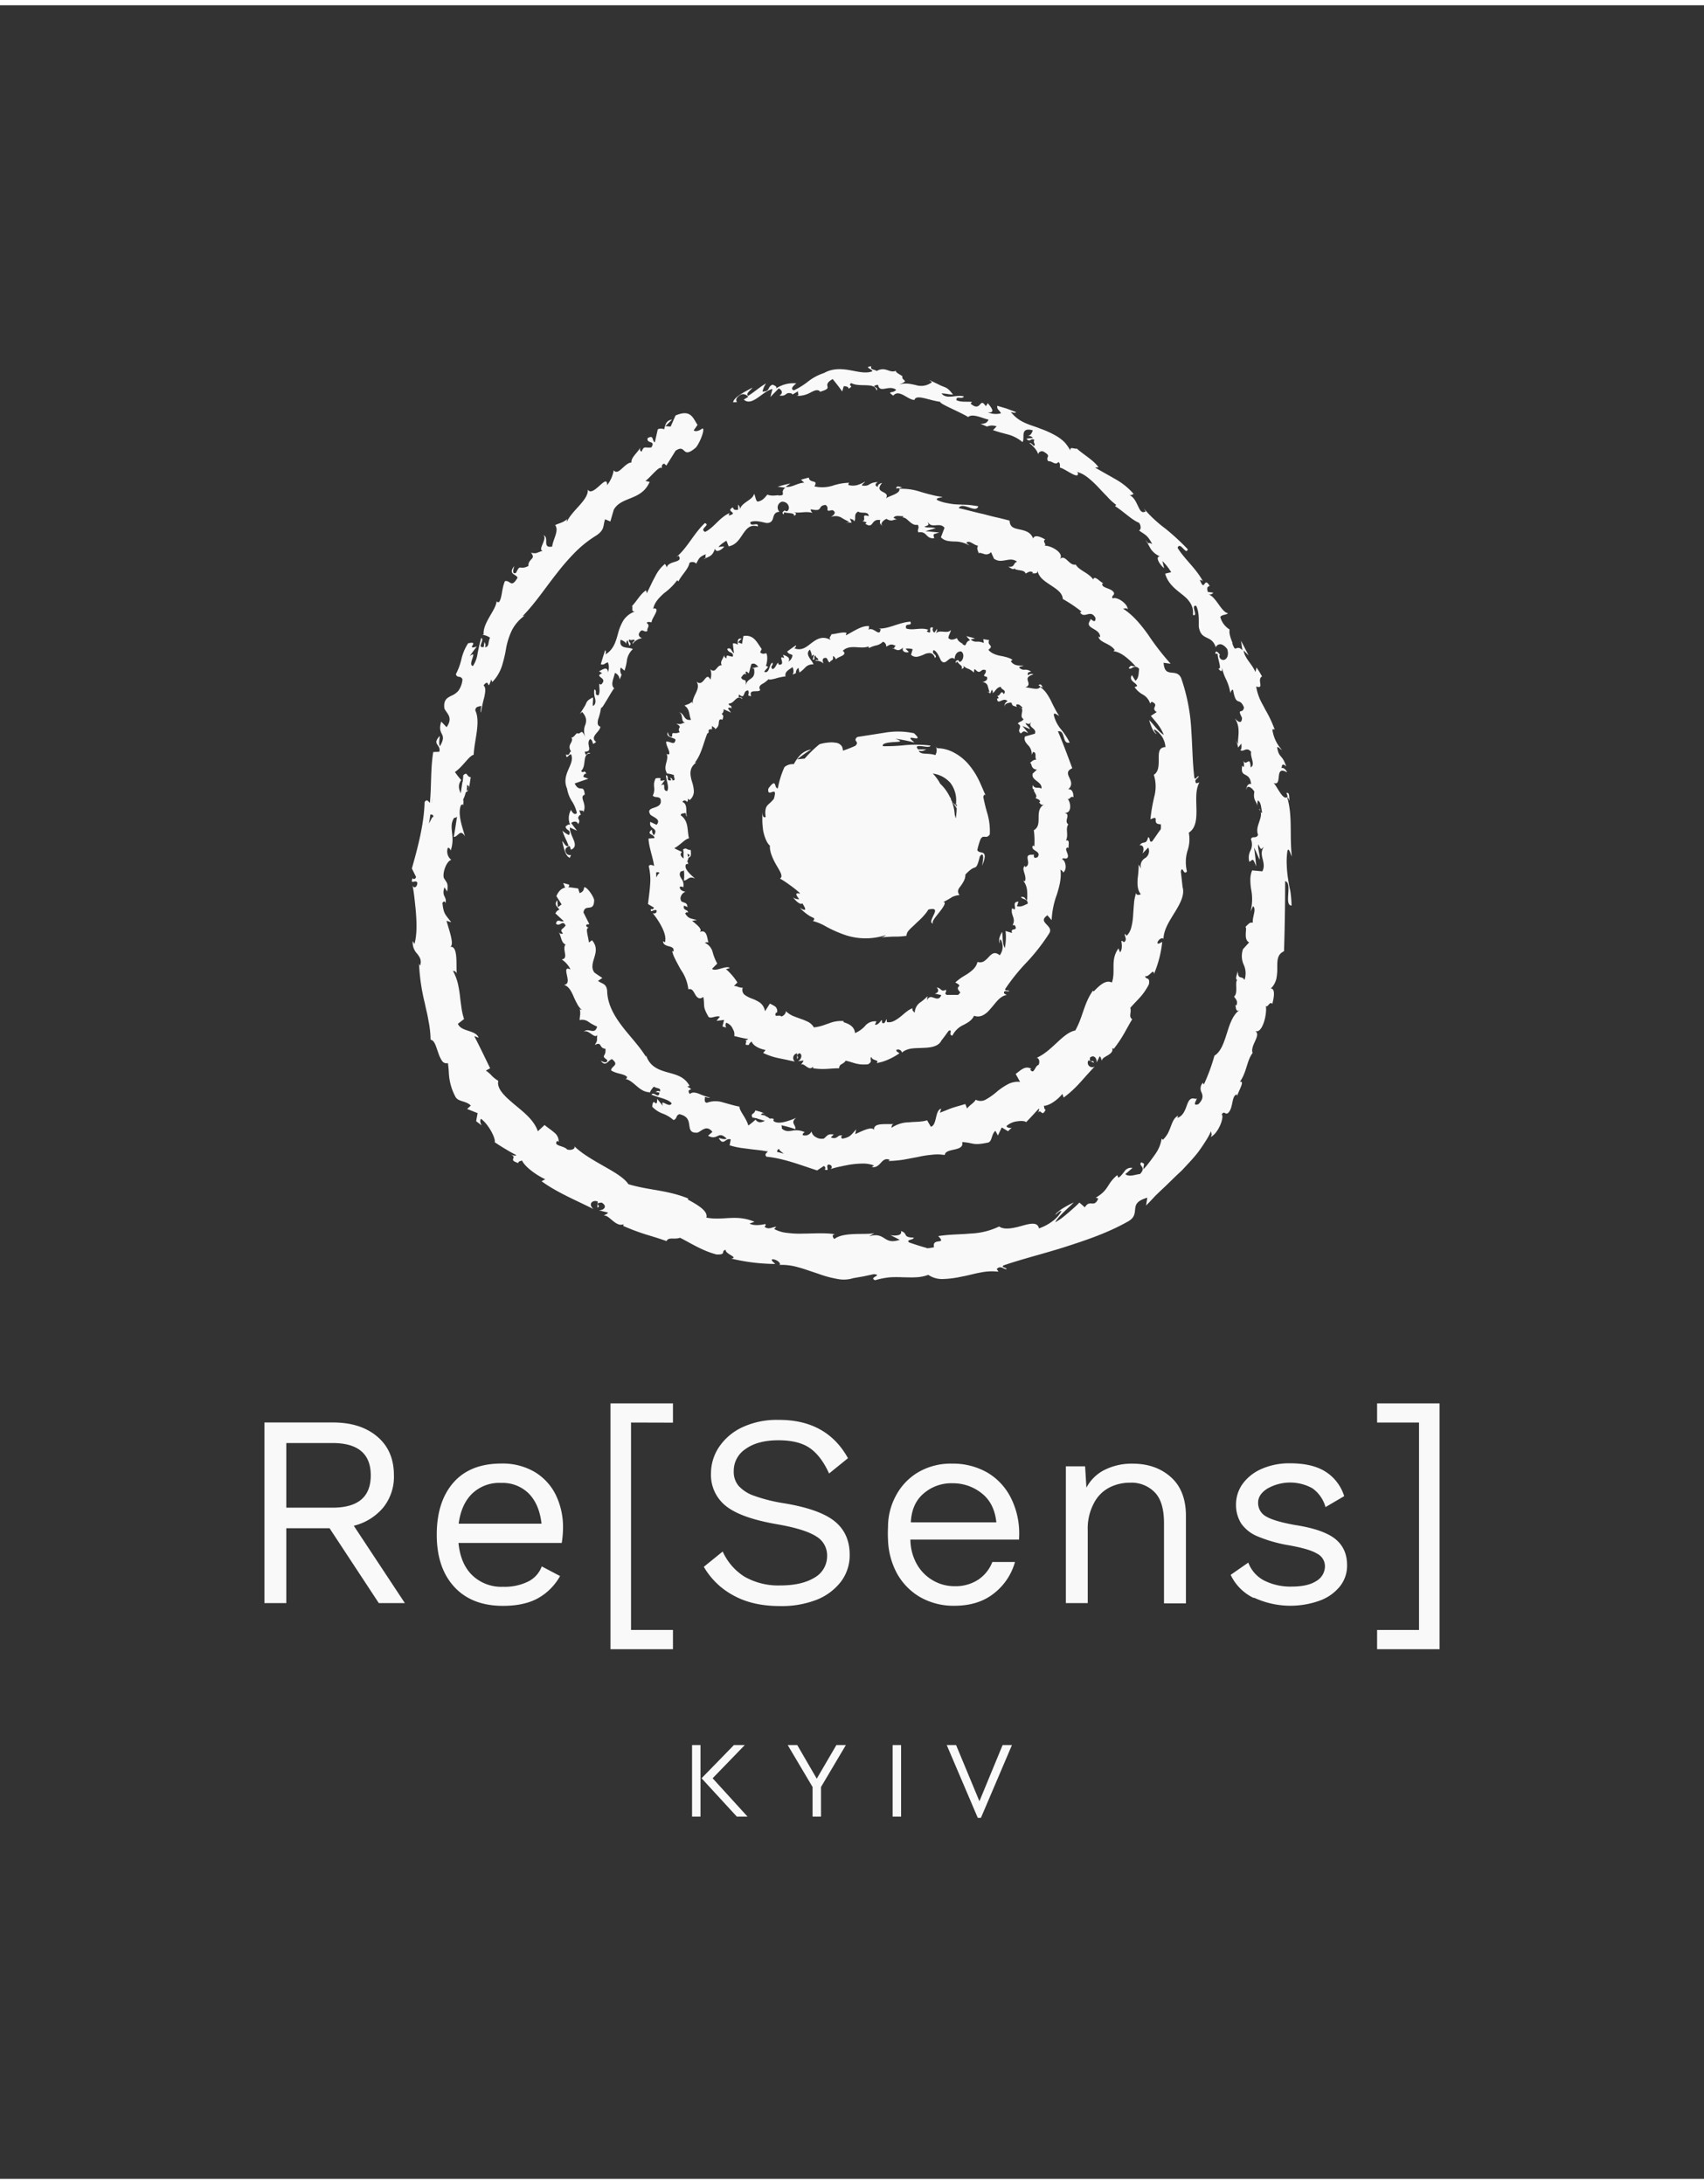
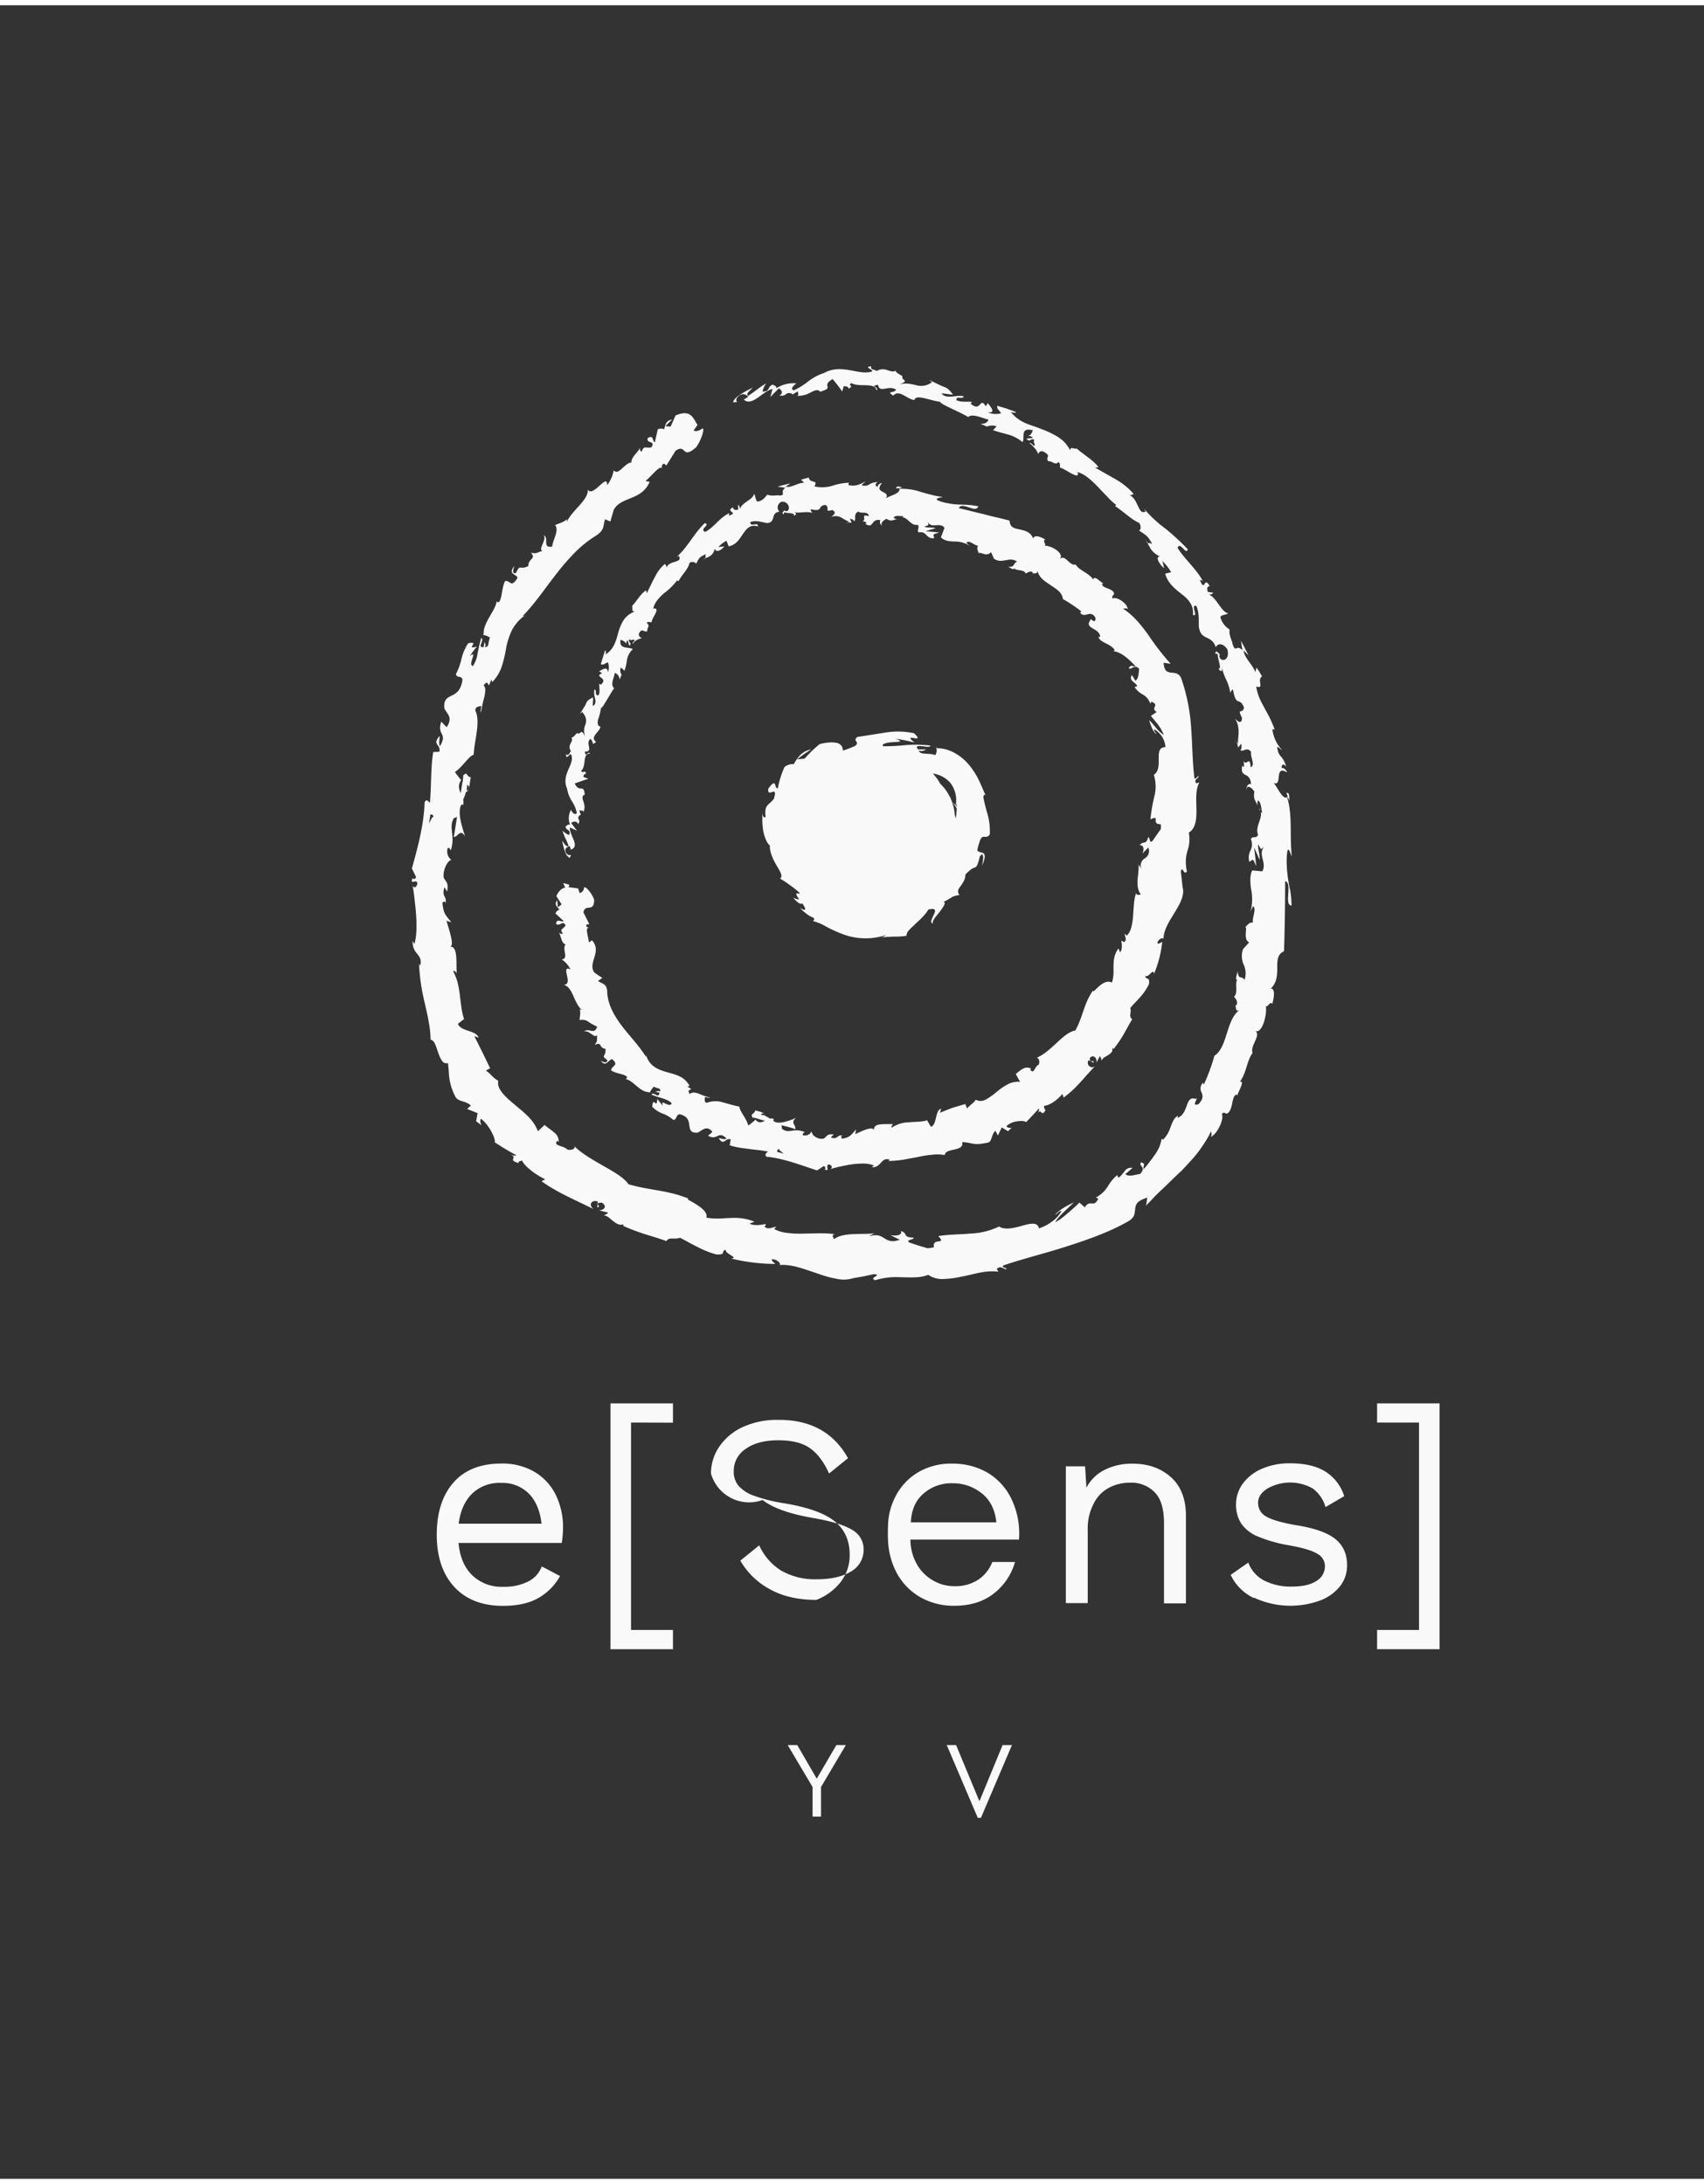
<svg xmlns="http://www.w3.org/2000/svg" width="78" height="100" viewBox="0 0 580 740" data-name="Layer 1" id="Layer_1">
  <rect x="0" y="0" width="580" height="740" fill="#333333" stroke="none" />
  <defs>
    <style>.cls-1{fill:#f9f9f9;}</style>
  </defs>
-   <path d="M112.17,518.5H97.45V544H90v-61.5h23.33c6.29,0,11.31,1.6,15.1,4.82s5.65,7.58,5.65,13.17a16.7,16.7,0,0,1-3.66,11,18.9,18.9,0,0,1-10,6.17L137.81,544h-8.87Zm-14.72-7H113.2c8.67,0,13-3.66,13-11s-4.37-11-13-11H97.45Z" class="cls-1" />
  <path d="M191.21,523.52H156.06c.45,4.69,2,8.41,4.69,11a14.29,14.29,0,0,0,10.48,3.92,18.08,18.08,0,0,0,8.54-1.79,9.33,9.33,0,0,0,4.63-5.15l6.23,3.28a19.44,19.44,0,0,1-7.45,7.52c-3.09,1.74-7.07,2.63-12,2.63-7,0-12.54-2.12-16.52-6.42s-6-10.22-6-17.8,1.93-13.5,5.72-17.8,9.25-6.43,16.26-6.43A21.54,21.54,0,0,1,182,499.35a18.8,18.8,0,0,1,7.19,7.84,25,25,0,0,1,2.45,11.12A35.14,35.14,0,0,1,191.21,523.52Zm-30.46-16.84c-2.51,2.44-4.05,5.85-4.63,10.28h28.21c-.51-4.37-1.92-7.77-4.3-10.22a12.6,12.6,0,0,0-9.45-3.66A13.32,13.32,0,0,0,160.75,506.68Z" class="cls-1" />
  <path d="M214.79,482.52v70.62h14.27v6.55H207.79V476h21.27v6.56Z" class="cls-1" />
-   <path d="M288.63,494.66l-6.43,5.21c-1.86-4.11-4.11-7-6.68-8.74s-6.1-2.57-10.6-2.57c-4.69,0-8.42,1-11.12,2.95a8.86,8.86,0,0,0-4.05,7.52,7.41,7.41,0,0,0,1.61,5,12.71,12.71,0,0,0,5.27,3.41A55.69,55.69,0,0,0,266.85,510c8.16,1.35,13.88,3.4,17.28,6.17s5.08,6.55,5.08,11.37a14.86,14.86,0,0,1-3,9.19,19.41,19.41,0,0,1-8.35,6.17A32.69,32.69,0,0,1,265.43,545c-6.23,0-11.5-1.22-15.87-3.66a25.61,25.61,0,0,1-10-9.7l6.43-5.21a19.61,19.61,0,0,0,7.39,8.55,23.19,23.19,0,0,0,12.27,3c4.82,0,8.68-.9,11.57-2.64a8.43,8.43,0,0,0,4.31-7.51,7.47,7.47,0,0,0-3.73-6.56c-2.51-1.61-6.88-3-13.24-4.11-8.22-1.41-14-3.47-17.41-6.17A13.5,13.5,0,0,1,242,499.87a16.15,16.15,0,0,1,2.82-9.13,19.43,19.43,0,0,1,8-6.68A27.68,27.68,0,0,1,265,481.62C275.84,481.55,283.81,485.92,288.63,494.66Z" class="cls-1" />
+   <path d="M288.63,494.66l-6.43,5.21c-1.86-4.11-4.11-7-6.68-8.74s-6.1-2.57-10.6-2.57c-4.69,0-8.42,1-11.12,2.95a8.86,8.86,0,0,0-4.05,7.52,7.41,7.41,0,0,0,1.61,5,12.71,12.71,0,0,0,5.27,3.41A55.69,55.69,0,0,0,266.85,510c8.16,1.35,13.88,3.4,17.28,6.17s5.08,6.55,5.08,11.37a14.86,14.86,0,0,1-3,9.19,19.41,19.41,0,0,1-8.35,6.17c-6.23,0-11.5-1.22-15.87-3.66a25.61,25.61,0,0,1-10-9.7l6.43-5.21a19.61,19.61,0,0,0,7.39,8.55,23.19,23.19,0,0,0,12.27,3c4.82,0,8.68-.9,11.57-2.64a8.43,8.43,0,0,0,4.31-7.51,7.47,7.47,0,0,0-3.73-6.56c-2.51-1.61-6.88-3-13.24-4.11-8.22-1.41-14-3.47-17.41-6.17A13.5,13.5,0,0,1,242,499.87a16.15,16.15,0,0,1,2.82-9.13,19.43,19.43,0,0,1,8-6.68A27.68,27.68,0,0,1,265,481.62C275.84,481.55,283.81,485.92,288.63,494.66Z" class="cls-1" />
  <path d="M398.52,501.09c3.4,3,5.14,7.45,5.14,13.17v29.82H396.2V516.83c0-4.82-1-8.35-3.15-10.54A11,11,0,0,0,384.7,503a15.34,15.34,0,0,0-7,1.6,12.23,12.23,0,0,0-5.34,5.34,18.27,18.27,0,0,0-2.12,9.25V544h-7.45V497.43h6.55l.45,7.26a14.13,14.13,0,0,1,6.43-6.17,20.57,20.57,0,0,1,9.25-2C390.74,496.53,395.05,498,398.52,501.09Z" class="cls-1" />
  <path d="M426.79,542.28a16.56,16.56,0,0,1-7.9-7.9l6-4.18a11.31,11.31,0,0,0,5.52,6.17,19.89,19.89,0,0,0,9.26,2c3.66,0,6.49-.64,8.41-1.92a5.8,5.8,0,0,0,2.9-5,4.81,4.81,0,0,0-2.7-4.31c-1.8-1.09-4.95-2-9.51-2.82a48.36,48.36,0,0,1-10.61-3,12.69,12.69,0,0,1-5.65-4.37,11.85,11.85,0,0,1-1.8-6.55,12,12,0,0,1,2.25-7,15.7,15.7,0,0,1,6.42-5.08,23.28,23.28,0,0,1,9.71-1.92c4.95,0,8.93.9,11.95,2.76a15.2,15.2,0,0,1,6.49,8.42l-6.36,3.73a11.64,11.64,0,0,0-4.5-6.43,15.65,15.65,0,0,0-15.29.13c-2.12,1.35-3.15,2.95-3.15,4.75a5.21,5.21,0,0,0,2.76,4.76q2.81,1.64,9.83,2.89c6.49,1,11.06,2.63,13.69,4.76s4,5.07,4,8.93a11.27,11.27,0,0,1-2.38,7.13,15.64,15.64,0,0,1-6.81,4.88,29.38,29.38,0,0,1-22.56-1Z" class="cls-1" />
  <path d="M490,559.69H468.73v-6.55H483V482.52H468.73V476H490Z" class="cls-1" />
  <path d="M346.85,522.49c0-.58.06-1.16.06-1.8A26.87,26.87,0,0,0,344,508a20.83,20.83,0,0,0-8-8.49,23.6,23.6,0,0,0-11.95-3,21.91,21.91,0,0,0-11.63,3,20.26,20.26,0,0,0-7.52,8,22.29,22.29,0,0,0-2.64,10.6,40.34,40.34,0,0,0,0,4.37,25.82,25.82,0,0,0,2.83,11,21.15,21.15,0,0,0,8,8.42,22.92,22.92,0,0,0,11.76,3q8.19,0,13.5-4.24a20.53,20.53,0,0,0,7.13-10.67h-7.71a12.73,12.73,0,0,1-4.76,6,14.09,14.09,0,0,1-8.09,2.25,14.47,14.47,0,0,1-7.07-1.8,14.79,14.79,0,0,1-5.53-5.27,17.32,17.32,0,0,1-2.44-8.8h37v.13Zm-36.82-6c.19-4.18,1.61-7.46,4.3-9.77a14.38,14.38,0,0,1,9.9-3.53,15.68,15.68,0,0,1,9.9,3.4c2.89,2.25,4.56,5.59,5,9.9Z" class="cls-1" />
  <path d="M438.4,297.25a37.25,37.25,0,0,1-.41-4.34,25.27,25.27,0,0,1,.19-4.84c.41-1.82,1.13,1.07,1.53,1.71-.83-7.17.33-13.93-1.62-20.21.25,0,.57.67.83,1.31-.19-1.25.14-3-1.05-2.71l.43,1.19c-1.57,2.1-4.05-4.61-5.05-4.68,3.68,1.7.11-6.27,4.85-3.5-.31-.8-1.1-1.74-1.85-1.44,0-1.24.42-1.7,1.54-.6-1.44-4.37-2.42-2.57-3.1-6.58.58-.1.94.67,1.69,1a12.8,12.8,0,0,1-3.31-7.05c.34.1.63-.22.87.26a40.68,40.68,0,0,0-3.28-7c-.56-1.18-1.3-2.31-1.84-3.59a18,18,0,0,1-1.25-4.25c3,1,.09-2.35,2-3.43l-.88-1.54-1-1.5L427.3,227c-1.16-2.83-3.68-4.67-4-7.34l1.71,1.72c-.89-1.69-1.7-3.41-2.65-5.06.25,1.07.35,2.2.54,3.28-1.11-1.17-1.71-.8-2.15-.65a.47.47,0,0,1-.61-.12,7.49,7.49,0,0,1-.71-1.67c.57.62-1.33-2.65-.89-4.63h0a7.15,7.15,0,0,1-3.17-4.24c.35-.85,2.34-.74,2.58-1.31-2.31-.41-4.11-5.84-6.74-6.42A1.7,1.7,0,0,0,413,200l-1.91-.28c-.31-1.44-.23-1.74.66-2-2.09-3.66-1.54,2.58-3.37-2.16.33.26.4,0,1.06.52-2.4-4.44-6.21-7.44-8.62-11.36.87-2.42,3,2.81,3.45.46a81.42,81.42,0,0,0-7.59-7,43.76,43.76,0,0,1-7.35-6.85l.63,1c-1.43.75-1.91-.4-2.6-1.81s-1.42-3.23-3.12-3.81c.75.37,1.95-.54,1.55-.43a23,23,0,0,0-5.38-4.5c-2.24-1.33-4.77-2.68-7.66-4.39l1.14-.1c-1.5-2.3-5.24-4.4-7.34-6.35-1.15.18-2.38-.85-2.25.66a13.08,13.08,0,0,0-1.95-2.83,14.66,14.66,0,0,0-2.49-1.95,31.14,31.14,0,0,0-5.58-2.61c-1.86-.79-3.84-1.27-5.59-2.12a12.2,12.2,0,0,1-4.66-3.67c.83.41,2.25.37,1.62,0l-3.11-1.14-3.11-.92c-.07,1.43.47,1.07,1.29,2.56a7,7,0,0,1-4.49-.33c3,.29.84-2-.06-3.19,0,.46-.54.75-.6,1.15-2.24-3.52-1.49,2.25-5.2-.92l.48-.59c-1.78-.2-3.59.19-5.28-.58-.24-1.72,2-.12,2.5-1.29-2.56-.75-5.81,1.2-7.6-1,1.17-.08,2.7.42,3.89.35-1.92-2.54-2.36-2.25-4.14-3.06l.17.09c-1.37-.67-2.75-1.33-4.15-2l1,.75a6,6,0,0,1-5.55,1c-1.81-.38-3.69-.92-6.09,0,4.67-1.74,1-1.32,1.58-3-1-.68-2.71-1.49-2.15-1.91-2.32,1.11-3.46-1.65-6.73.16-.08-.6-2.31-.24-1.72-1.64-2.86.25.61,1,.31,1.73-2.25.8-4.69.12-7.49-.38s-5.95-.75-8.91.94a17.33,17.33,0,0,0-5.43,2.89,24.82,24.82,0,0,1-4.83,3c-.89-.26-.69-.84-.26-1.36a5.92,5.92,0,0,1,1.1-1,10.63,10.63,0,0,0-6.91,1.72c.35-.61-.26-.88-1.18-1.28-1.9.7-.67,2.37-3.44,2.34a7.41,7.41,0,0,1,1.22-2.77c-2.13,1.19-4,2.94-6.11,4.24-1-.75.88-1.92,1.5-2.81-2.47,1.31-6.4,3.26-6.61,5l1.38-.06c-.43-.21-.39-1.22.08-1.64,1.76-2,3.36-.65,3.67-.15l-1.5.93c2.79,2.53,6.3-2.81,9.74-3.61l-.68,2.74c.92-1,1.87-1.94,2.83-2.93.91.41,1.75,1.58.22,2.39,2.67.51,1.87-1.41,4.24-.62.27.15.2.28,0,.43l2.15-1.25c-.34.61.75,1.59-.75,1.57a8.86,8.86,0,0,0,5.06-1.18c1.28-.64,2.24-1.13,3.18-.32l-.32.2c2.82-.82,2.94-1.19,2.83-1.81s-.43-1.35,1.75-2.6c1.15,1.4,2.25,2.79,3.25,4.23l.51-1.8c.62,0,1.82.16,1.6.87,2.25-1.24-.39-.75.92-1.94,1.5.81,3.51.68,5.24.75s3.21.32,3.39,1.78c1.19-1.25-2.7-1.31.52-1.95.56,3.12,3.7-.13,6.18,1.71-1.07,1.41-3.42.23-1,2,2-2.4,5,1.5,7.23,1.45.57-2.06,5,.19,8.78.64-.42.62,6.44,3.32,9.46,5.16l-.22.29c1.38-1.75,4.6,0,7.22.63-.61,1.14-1.25,1.43-2.78,1.41l2.25.94a4.35,4.35,0,0,1,3.25-.06L338,144.65c.75.27,1.56.51,2.36.75l2.53.68a12.93,12.93,0,0,1,5.13,2.63c1-1.2-1.08-5.24,3.51-4-.24.75-.75,2.07-2,1.82.2.05.58.05,1,.14a1.82,1.82,0,0,1,1.06.63c-.75.08-1.5.16-2.25.3,1.42,1.44,1.45-.49,2.74.41-.61,1,.57,1.31-.09,2-.39-.11-.91-1.11-1.64-1,1.39,1.08,2.84,2.76,3,3.86a1.3,1.3,0,0,1,1.56-1,1.12,1.12,0,0,1,.42.18c2.86,1.62.22,1.75,1.53,3.23,1.15-.31,2.38,1.6,3.39.2.75.56.47,1.33.51,1.92,1.81.36,6.6,4.38,6.13,1.8l-.29-.34a1.28,1.28,0,0,1,.28.09,11.14,11.14,0,0,1,2,.88,15.64,15.64,0,0,1,1.76,1.26,35.93,35.93,0,0,1,3.18,3c1,1.06,2,2.14,3,3.14a18.88,18.88,0,0,0,3.12,2.87l-.41.42c2.87,1.8,5.71,4.7,8.15,5.67.68.75.82,2.42,0,2.58,2,1.56,2.75,1.33,4.5,4.66-2.47-1.22-.08,1.22-2.32-1.43.94,1.36,1.34,2.32,1.9,3.2a7.22,7.22,0,0,0,3.08,2.44c-1.9,0,.08,3.07,1.41,4l-.61-2.42a17.83,17.83,0,0,1,3,3.8l-2.05.49c.95,3.39,3.45,5.23,5.74,7.05.56.44,1.1.91,1.62,1.4a10.54,10.54,0,0,1,1.23,1.59,6,6,0,0,1,.85,4c2.08.81-1-3.58,1.14-3.06,1.37,2.8.61,6.88,1,7.7.92,4.18,4.29,2.13,5.64,6.38.37-.79,1.79-2.1,3.9.6,1,3-1.17,4.69-2.44,3.14-.33-.65-.27-1.07,0-1.14-.59-.82-1.5-1.81-1.63-.42l.81.06c-.06,1.69,1.64,5.5.21,5,1.49,1.84,1.43.47,1.1-1.25a16.74,16.74,0,0,0,1.49,4.8,16.57,16.57,0,0,1,1.54,4.84c.16-.74.75-1.56.94-.95,1.09,5.87,2.09,2,3.68,5.78-.13,1.24-.81,1.23-1.18,1.36s-.39.37.52,2.21c-.08,2.56-1.66,1-2.44.21,2.2,3.16.83,6.74,1.1,8.78l-1-1.7a8.1,8.1,0,0,1,1,2.82c.4-.45.77-.9,1.13-1.35.05,1.13.14,2.07-.41,2.16,1.09,1,2.11-1.34,3.74.7-.44,1.61,1.56,4.42-.18,5.24-.19-4.32-1.5-.13-2.46-2.25a6.56,6.56,0,0,1,.18,2c-.17.19-.4-.1-.56-.38-.9,4.62,2.53,1.67,3,6.34-1.11-.46-1.84,1.3-1.5,2-.21-1.85,1.64-1.09,2.61.56-.56,3.09.88,3.23.91,4.82l.23-1.83c1.11.53,1.09,2.07,1.5,4.19-.8.21-.66-1.91-1-1.14,1,1.14.58,2.51.09,4s-1.12,3-.47,4.67c-.71,1.5-2,.16-2.44,1.5a4.56,4.56,0,0,1-.12,3.79,5.24,5.24,0,0,0-.4,3.92c1.44-1,1.11-1.25,2.35,1.5-.24-2.13-.44-4.25-.75-6.36.68,1.36,1.26,2.74,1.9,4.14.12-1.93-.75-4.09-.49-5.24,1.12,2,.75,1.76,1.94.86-1,1.31-.82,2.61-.47,4s.74,2.83-.08,4.31l-3.46-.32a8.09,8.09,0,0,0-.61,3.22,19.38,19.38,0,0,0,.27,3.23,17,17,0,0,1-.2,7.54l.84-1.81c1.3,1-.32,3.66-.07,5.65-1.13-.36-1.7.74-2.57,1.44.86,0-.85,4.23,1.32,5.24l-2.08,2.28a7.14,7.14,0,0,0,.21,5.28,7,7,0,0,1,.29,5.24c-.87-1.66-2.2.16-2.29-3-.4,1.5-.95,2.77-.18,3-.9.68.38,4.54-1.07,5.61.3.75,1.43,1.33.81,3a.5.5,0,0,1-.44-.09c.36.48,0,2.67,1.5,1.67-2.43,1.78-3.39,5-4.37,8.08s-2,6.17-4.19,7.49a64.37,64.37,0,0,1-3.59,9.78c-.22-.33-.51-.27-.14-.75a2.85,2.85,0,0,0-.63,3.56c.37,1,.68,2.12-1.06,3.9-2.87,1.13.42-2.69-1-1.75-1.8-.66-2.41.59-3,2.25s-1.34,3.63-3.22,4.2l.28-.74c-1.25.56-1.83,1.9-2.44,3.5a22.63,22.63,0,0,1-1.05,2.49,10.22,10.22,0,0,1-1.73,2.25s-.12-.37-.41-.4a12.09,12.09,0,0,1-2.24,5.35c-.61.89-1.27,1.79-1.94,2.66l-1,1.27-1,1.12c-.05-1.9.83-1.71-.75-2.38-1.19,1.26,2,1.49-.43,4-1.41.09-3.74,1.16-5,0,.87-.64,1.63-1.39,2.45-2.08a2.6,2.6,0,0,0-2.74,1.2c-.69.81-1.29,1.76-2.08,2.11l-.36-.87c-3.74,3.11-2.66,4.92-7.29,7.67l.82.3c-1.44,3.44-2.8.07-4.57,3l-1.85-1.62c-.69.75-2,1.92-3.48,3.21-.75.64-1.54,1.31-2.34,1.93a17.58,17.58,0,0,1-2.42,1.57c1.25-2.25,4.49-4.85,6.32-6.74a30.65,30.65,0,0,0-3.58,1.9,13.07,13.07,0,0,0-1.71,1.24,2.85,2.85,0,0,0-1,1.13c.64-.48,1.3-1.39,2.12-1.4a9.94,9.94,0,0,1-3,3.45,16,16,0,0,1-4.68,2.5c-.44-2.25-2.9-1.69-5.7-.9s-6.1,1.54-7.84.25a24.74,24.74,0,0,1-9.81,2.41c-3.47.33-7.1.24-10.93.87,1.56,1.57,1,1.67.15,1.79s-2,.26-1.58,2c-1.81.39-2.53.4-2.72.18l.4.12-.42-.13h0c-1.92-.51-3.82-1.16-5.69-1.79-1.36-1,1.69-.86,1.5-1.66-4-.09-1.73-1.44-4.35-2.24.28.63-.05,1.11-.75,1.36a5.81,5.81,0,0,1-2.87,0l3.22,1.62c-5.6,1.94-4.81-2.9-10.44-1.18l1.81-1.08c-2.9.68-10.48-.52-13.62,2-.47-.45-1.05-1.49.25-1.63-3.41-.54-7.31-.23-11-.21a32.69,32.69,0,0,1-5.32-.25,11.57,11.57,0,0,1-4.4-1.32l.69-.75c-1.31,0-2.55,1.15-3.95,0,.16-.34.7-.75.12-.93-.75.19-3.69.75-5.24-.17l1.67-.61c-6.27-2.67-10.66-.29-16.38-1.42.75-2.46-4-4.85-6.34-6.18l.21-.31c-7.25-2.95-13.25-2.75-20.4-4.88-1.5-2.25-4.81-4.11-8.41-6.17s-7.48-4.25-10.05-6.81c.68.95-1.24,1.62-2.44,1.12-.56-.68-1.78-.94-2.67-1.28s-1.43-.75-.63-1.64l.45.38a3.72,3.72,0,0,0-1.54-3.22c-1-.9-2.24-1.67-3.25-2.54l-2.29,2.14c-1.34-3.92-4.9-6.55-8.07-9.22s-6-5.27-5.39-7.95a11.1,11.1,0,0,1-2.17-1.69,11,11,0,0,0-2.06-1.8l1.45-.8c-1.95-4-2.87-6-5.4-10.95l1.5.56c-.56-1.42-2.06-1.86-3.52-2.35s-3-1-3.55-2.39l2.1-1.63a21.23,21.23,0,0,1-.92-4.09c-.2-1.4-.38-2.78-.53-4.18a38.22,38.22,0,0,0-.74-4.12,18.28,18.28,0,0,0-1.59-4,1.3,1.3,0,0,1,1.32,1c-.39-2.63.67-10.21-2.62-9.09,1.12-.09,1.06-1.54.67-3.36s-1.15-4.05-1.58-5.61l1.63.51c-2-2.64-2.61-2.77-3-6.51.26-.86,1.35-.67.87.46,1.05-2.84-1.37-2.38-.18-5.87.3.5.61,1,.92,1.44.42-3-.14-2.87-1.17-4.68-.44-2,1.06-5.79,2.58-6.07a3.68,3.68,0,0,1-1.21-4.08c.58-.18.85.52,1,.87,1.73-5-.94-7.84,1.16-11.11a1.2,1.2,0,0,0,1-.45c-.57,3.68-1,6.74-1.16,6.93,1.5.14,2.17-3,3.88-.18-.79-2.73-2.63-7.53-1.41-10.57a1.7,1.7,0,0,1,.57-.33l.12.36a3.51,3.51,0,0,0,.08-2,10.49,10.49,0,0,0,.89-2.5c1.29-.15,1.33-3.51,1.71-5.08-1.64-.19-1-2.21-2.69-.54.17-.22.12.34,0,1.42a2.83,2.83,0,0,0,0,.71l-.13-.14-.61,4c-.63-1.41-1.05-2.86.18-4.49a27.21,27.21,0,0,1-2.16-2.75c2.68-1.76,4.87-5.62,6.39-5.85.22-5,2.43-11.19.55-15.11.07-1.5,1.35-1.25,2-1.57,0,.86-.33,1.75-.06,2.31a41.52,41.52,0,0,1,1.11-5.2c.36-1.79.64-3.33-.24-4.06,2.25-2.91,1.08,2.59,2.61-2l.36.86a14.06,14.06,0,0,0,3.34-5.65,43.73,43.73,0,0,0,1.39-6,24.51,24.51,0,0,1,2-6.09,14.38,14.38,0,0,1,5-5.37c-.67.43-1,.69-1.34.6,4.29-4.4,7.69-9.61,11.61-14.55a77.1,77.1,0,0,1,6.17-7.1,38.57,38.57,0,0,1,7.31-5.79c2.88-2,2.14-3.25,2.92-5.47l1.79.75,1.16-4c1.31-2.33,3.69-3.08,6.06-4.06s4.75-2.19,6.16-5.43l-1.43-.3c1.87-1.43,4.95-5.56,5.6-4.29,0-.32-.28-1.43.82-1.59l.69.63,3.15-5.05c3.75-2.53,2,3.16,6.91-1.1,1.54-1.89,3.26-6.63,2.17-6.47-.75.63-2.25,1.26-2.92.63l1.31-1.85c-1.55-2.25-2.19-5.48-7.49-3.21l-1.67,3.78-1.8-.15,2.3-2.24c-2.18.31-2.28,1.89-2.72,3.32a2.55,2.55,0,0,0-2.16,0l-1,4.43c-1.05-.48-.21-2.69-2.45-1.43-.47,2.08,2.86.63,1.27,3.16-2.18.33-2.48-.75-3.32,1.45-.7-.31-.68-.95-.27-1.75-.82,1.91-3.45,3.69-3.17,5.42-2.45.17-4.42,4.67-6.06,2.68a11.15,11.15,0,0,1-2.25,5.06c.17-4.45-4.86,4.42-6.56,1.49.23,3.62-5.29,6.93-7.14,11,0-.32,0-1,.37-1.13-1.83,1.56-2.91,1.49-4.36,2.24,1.46,1.79-.74,4.85-1,7.29-3.61.7-.81-3.12-3-3.87,1.49,1.15-2.07,5.05-.23,5.33-2.54.74-1.77,1-4,.67,1.93,2.16-1,1.93-.86,4.49-3.18,1.63-2.63-1-4.21,2.34-1.78.83-.56-2.35-.56-2.35-2.35,2.9.59,2.68,1.08,4-1.12,1.9-1.74,2.08-2.31,1.83s-1.12-.92-2-.64c-1.16,2.64-.86,5.43-2,7.12-.39-.07-.75.2-.83-.45-.08,1.72-1.31,3.5-2.41,5.45s-2.17,4-2,6a1.16,1.16,0,0,1-.68.13,5.14,5.14,0,0,1,2.85,1c-.75,1.46-.21,3.29-1.75,3.17.51-.86,0-1.2-.13-1.82l-.26,1.8c-2.54.42.47-2.39-.85-3.11-.49,1.65-.87,3.51-1.23,5.24a10.53,10.53,0,0,1-1.58,4.34c-2.05-.32,2-5.72-1.12-3.36.82-1.1,1.57-2.24,2.46-3.27-4.26,1.31,1.35-2.08-3-1.09a16.78,16.78,0,0,0-2.24,5.24,22.29,22.29,0,0,1-1.93,5.3c.57,1.49,1.67.25,2.25,1.76a7.7,7.7,0,0,1-1.42,3.89,6.46,6.46,0,0,1-2.25,1.61c-1.5.75-2.86,1.37-2.48,4.41.86,1.78,3.06,3,.75,6.34l-1.82-1.9c-1.59,4.88,2.32,3.64-.45,8.39-.63-1.11.25-4-.2-3.36-2.56,2.91.62,2.68,0,5.24l-2.07.09c-.92,5.36-.59,11.44-1.14,17.3-.53-.41-1-1.5-1.81-.24-.17,7.49-2.38,15.67-4.33,22.59l1.42,2.87c-.09.62-.91,1.07-1.16.36-1,2.66,1.07.26,1.6,1.65-.05,1.55-1.19,2-1.62.91.25,1.31.49,2.88.67,4.57s.4,3.52.52,5.35c.26,3.64.24,7.27-.56,10l-.56-1a5.44,5.44,0,0,0,1.5,4.32c.8,1.08,1.61,2.09,1,4.08l-.37-.7a67.83,67.83,0,0,0,2,13.6c.21,1.11.48,2.19.72,3.25s.41,2.11.6,3.14a33.25,33.25,0,0,1,.61,5.89c1.42.21,1.86,2.45,2.63,4.49a10.54,10.54,0,0,0,1.27,2.72,1.81,1.81,0,0,0,2,.75c.19,1.35.26,2.32.3,3.1s.09,1.37.18,2a19.15,19.15,0,0,0,2.08,6.37c1,1.82,3.52,1.26,5.24,3L159,375.76l3.58,1.43c-.19.93-.36,1.84-.5,2.75l1.89,1.44c-.53-.74-.69-2-.2-2.24,2.88,2.18,5.12,7.17,4.58,7.92,1.2.81,2.43,1.6,3.67,2.33l1.86,1.1,1.88,1c-.41.3-1.15.08-1.94-.22,2.62,1.18-1.24,1.72,2.65,2.92-.19-.67.9-.67,1.2-.9.95,2.11,4.76,4.95,7.92,6.4l-1.25.68c5.09,3.74,11.54,6.4,17.68,9.48-1.94-1.63-.43-3.28,1.43-2.58l-.13,2.06c1.68-.48-1.55-1.56,1.5-1.68,2.17,1.32.59,2.7-1,2.6,1,.27,2.05.53,3.09.75-.08.59-.87.56-1.36,1.12.84-.26,1.85.75,3,1.69s2.39,1.75,3.66,1.19l-.08.58a74.62,74.62,0,0,0,7.75,2.92c2.24.68,4.34,1.3,7,2.25.67-1.5,2.59-.44,4.59-1.14,3.65,1.84,7.6,4.44,12.39,5.68,3.56.14,1.36-1.07,3.11-1.6-.16,1.5,4.63,2.64,1.89,3a65.67,65.67,0,0,0,15,1.84c-.68-.75-1.5-1.19-1-1.6,1.37,0,2.9,1.16,2.59,1.85l-.39.08a20.26,20.26,0,0,1,6.62.8c1.12.29,2.25.66,3.38,1.05l3.39,1.13a37.34,37.34,0,0,0,6.57,1.79,10.83,10.83,0,0,0,5.81-.4l-.39.13,3.52-.61,3.5-.75c3.19.35-1.94,1.08.4,2.07a25.73,25.73,0,0,1,5.15-1,40.73,40.73,0,0,1,4.42,0c1.4,0,2.78.09,4.19,0a13.75,13.75,0,0,0,4.35-.83,8.32,8.32,0,0,0,5,1.42,33.48,33.48,0,0,0,6.38-.83c2.24-.38,4.49-1.08,6.61-1.42a18.85,18.85,0,0,1,5.9-.24l-.6-.93c1.43-1.37,2.14.12,3.43.06-.38-.74-2-.49-1.13-1.28,6.8-2.32,14-4.05,21.16-6.35s14.52-4.8,21.17-8.58c2.46-1.33,2.33-2.95,2.5-4.38s.58-2.71,4.12-3.74l-.42,2.69c.47-.53,1-1,1.49-1.54s1-1.05,1.45-1.56q1.5-1.5,3.06-2.94c2.06-1.94,4.06-4,6.14-5.88,1.93-2.09,3.92-4.12,5.63-6.34.83-1.14,1.62-2.3,2.37-3.47a25.55,25.55,0,0,0,2-3.63c0,.75.48,1.13-.15,2,1.25-.53,2.5-2.32,3.24-4s1-3.38.5-3.68c1-1.39,1.09.18,2.12-.43,1.91-1.62,1.18-5.89,2.95-6.33.19-.06.19.3.13.67.53-1.9,2.87-5.58,1-5,2.38-3.33,2.34-7.25,4.35-9.84-1-2.53,3.1-6.05.86-7.49,2.46,1.12,4.16-5.87,3.62-8.58.55,1,1.39-1.83,2.2-.6.75-2.72.93-5.36-.52-5.24a6.78,6.78,0,0,0,1.94-3.49,18.8,18.8,0,0,0,.28-3.74c0-2.38,0-4.46,2.3-5.49.27-8.53.38-16.32.38-23.84,2.65.5-.56,8.28,2.19,8.28a40,40,0,0,0-.43-5C438.85,300.11,438.63,298.67,438.4,297.25ZM159.59,265.91c0,1.1-.35,1.39-.75,1.5.06-.5.12-1.09.15-1.88-.05,0-.11-.12-.17-.16A2.19,2.19,0,0,1,159.59,265.91Zm-12.46,4c0,.37-.07.87-.14,1.74h0c0-.77.1-1.38.14-1.78ZM146,278.56c.17-.84.33-1.89.48-3,.6-.17,1.15.18,1,.87C147.17,276,146.61,277.59,146,278.56Z" class="cls-1" />
  <path d="M249.44,170.94c-2.79,1.5,2.32,1.76-1.39,2.81.17-.26-.08-.37.3-.89-3.48,1.55-5.24,4.89-8.33,6.44-1.09-.53-.6-1.1-.1-1.64s1.05-1,0-1.37c-3.7,3.43-6.06,8.6-9.73,11.58l.79-.46c1.78,2.64-3.59,1.41-4.12,4.22.23-.59-.75-1.73-.61-1.37a12.77,12.77,0,0,0-3.18,4.08c-.45.84-.93,1.73-1.39,2.71s-1,2-1.5,3.15l-.26-1c-1.78,1-3.27,3.79-4.77,5.29.32,1-.43,1.87.93,1.92a7.73,7.73,0,0,0-3.88,3,16.64,16.64,0,0,0-1.76,4.17c-.8,2.94-1.5,5.71-4.36,7.44.28-.62.07-1.76-.17-1.28-.47,1.56-1,3.1-1.41,4.66,1.38.21,1-.24,2.4-.7a4.48,4.48,0,0,1,0,3.41c0-2.31-2-.87-3.07-.3.45,0,.75.49,1.16.58-3.19,1.37,2.33,1.42-.43,3.91L204,231c-.11,1.31.37,2.72-.29,3.92-1.68,0-.22-1.5-1.4-2a6.76,6.76,0,0,0,.25,3.09c.19,1,.26,2-.75,2.57-.16-.91.17-2,0-2.93-2.37,1.19-2,1.58-2.69,2.83l.08-.12-1.8,2.89.75-.66c1.56,1.74,1.49,3,1.13,4.24a5.35,5.35,0,0,0,.05,4.49c-1.72-3.62-1.31-.85-3-1.49-.66.69-1.49,1.81-1.88,1.35,1.07,1.83-1.67,2.32-.08,4.88-.61,0-.35,1.62-1.7,1,.1,2.08,1-.29,1.73,0,.71,1.71-.18,3.37-1,5.28s-1.43,4-.38,6.37a11.24,11.24,0,0,0,1.66,4.3,11.83,11.83,0,0,1,1.67,4c-1,1.13-2-1.08-2-1.08a5.77,5.77,0,0,0-.26,5.15c-.49-.38-.92,0-1.58.51.12,1.5,2.06,1,1.17,2.92a7.53,7.53,0,0,1-2.24-1.5,20.3,20.3,0,0,0,1,2.59,20.46,20.46,0,0,1,1.1,2.6c-1,.49-1.49-1-2.2-1.68.5,2,1,5.19,2.62,5.74l.41-1a1.38,1.38,0,0,1-1.5-.43c-1.28-1.68.49-2.48,1.06-2.58l.4,1.25c1.66-.68,1.5-1.92.93-3.32s-1.4-3-1.28-4.25l2.42,1.1-2-2.63c.64-.53,2-.84,2.36.4,1.26-1.74-.86-1.62.58-3.08.21-.16.32-.08.41.08l-.6-1.77c.48.37,1.74-.19,1.32.86,1.63-3-1.5-5.14.47-6.14l.12.27c-.32-4.36-1.74-.58-3.45-4.07q2.33-.84,4.65-1.61l-1.73-.66c.11-.45.39-1.29,1.08-1-.94-1.81-.82.17-1.81-1,2-1.86.2-6,3.17-5.94-1.17-1-1.5,1.8-1.91-.63,3.15,0,.06-2.7,1.85-4.33,1.42.95.21,2.55,2,1-2.4-1.77,1.5-3.51,1.42-5.19-1-.31-1-1.24-.75-2.43a20.2,20.2,0,0,0,1-4c.33.19.95-1,1.82-2.39s1.82-3.16,2.62-4.2l.31.2c-1.83-1.25-.39-3.52-.05-5.47a2.45,2.45,0,0,1,1.61,2.28l.69-1.64a2.65,2.65,0,0,1-.27-2.47l1.26,1.08a18.37,18.37,0,0,0,.83-3.65,6.52,6.52,0,0,1,2-3.68c-1.22-.89-4.88.22-4.16-3.21.75.28,2.05.86,1.93,1.77,0-.3-.12-1.21.46-1.55l.57,1.82c1.21-.95-.67-1.21,0-2.14,1,.6,1.15-.3,1.86.3,0,.3-.93.6-.74,1.2a4.93,4.93,0,0,1,3.2-1.93c-.62-.25-1.34-.79-1-1.67,1.16-2.1,1.61,0,2.86-.81-.37-.92,1.16-1.72-.27-2.71.39-.57,1.13-.24,1.67-.2,0-1.5,3.15-4.78.83-4.75l-.28.19a2.09,2.09,0,0,1,.05-.21c.47-2.18,2.06-3.68,3.62-5.14a21,21,0,0,0,4.5-4.42l.42.39c1.1-2.25,3.38-4.16,3.75-6.28.52-.5,2-.42,2.24.29,1-1.56.75-2.24,3.36-3.27-.7,2,1.07.24-.91,1.79,2.13-1.2,3.07-.89,4-3.7.31,1.7,2.53.29,3.15-.74-.66.05-1.31.11-2,.2a10.79,10.79,0,0,1,2.76-2.13l.75,1.91c2.59-.51,3.69-2.52,4.91-4.3s2.51-3.3,5-2.47c.39-1.81-2.68.46-2.54-1.49,2.07-.95,5.34.52,5.87.29a1.87,1.87,0,0,0,1.41-.64,3.26,3.26,0,0,0,.53-1.24c.23-.89.65-1.9,2.14-1.9a2.07,2.07,0,0,1,.74-3.45c2.3-.17,3.08,2.45,1.89,3.18-.47.14-.75,0-.75-.27-.61.37-1.36.84-.43,1.41l.1-.74c1.1.46,3.84.06,3.32,1.28,1.43-.81.55-1.2-.65-1.43,2.7.71,4.15-.32,7,.36-.45-.39-.88-1.2-.42-1.19,4.26.92,1.91-1.29,4.87-1.5,1.64,1.14-.71,2.49,2.29,1.75,1.75.8.25,1.85-.48,2.38a4,4,0,0,1,3.64.23,19.34,19.34,0,0,0,2.66,1.41l-1.42.43a5.43,5.43,0,0,1,2.2-.12l-.63-1.45c.75.31,1.5.41,1.38,1,1-.78-.37-2.38,1.46-3.38,1,.84,3.48-.29,3.58,1.58-3-1-.49,1.37-2.2,1.73a3.81,3.81,0,0,1,1.41.36c.09.22-.17.36-.41.44,3,2.08,1.8-1.83,5.18-1.2a1.31,1.31,0,0,0,.5,1.79,1.23,1.23,0,0,0,.49.16c-1.34-.26-.33-1.81,1.09-2.37,2,1.24,2.47-.07,3.59.27l-1.21-.66c.66-.91,1.72-.54,3.32-.51a.46.46,0,0,1-.42.44c1.76-.35,3,3,5.3,2.46.88,1-.43,1.9.36,2.61,2.93-.51,2.3,2.21,5.28,2-.32-1.55-.57-1.3,1.74-1.95-1.56-.2-3.14-.32-4.69-.47l3.45-1c-1.34-.45-3.09-.06-3.82-.54,1.69-.66,1.46-.37,1.15-1.68.61,1.29,1.61,1.29,2.69,1.21s2.24-.18,3,.87l-1.23,3.23c1.29,1.3,2.81,1.34,4.5,1.43a9.68,9.68,0,0,1,5.3,1.42l-1.15-1c1.09-1.06,2.53.88,4,1-.6,1,0,1.74.24,2.63.15-.4.85-.06,1.69.15a2.1,2.1,0,0,0,2.48-.6l1,2.24c1.4,1,2.66.75,3.93.54s2.55-.54,3.93.47c-1.49.58-.61,2-3,1.71,1,.55,1.72,1.23,2.15.55.19.92,3.44.3,3.74,1.78.67-.18,1.46-1.12,2.49-.37a.74.74,0,0,1-.33.48c.33-.5,2.09.46,1.88-1.23.44,2.51,2.5,3.74,4.49,5.08s4,2.53,4.16,4.72a49.57,49.57,0,0,1,6.37,4.28c-.34.16-.4.42-.63.06,1.5,2.85,3.68-1.19,5.39,2.15,0,2.58-2-.58-1.74.7-1.16,1.54-.33,2.15.8,2.83s2.56,1.39,2.5,3l-.54-.26c.21,2.14,4,2.24,5.55,4.67a.79.79,0,0,0-.46.34c2.78.3,5.54,3,7.52,5.12-1.72.06-1.35-.64-2.33.62.84.94,1.84-1.64,3.56.29-.23,1.12,0,3.07-1.27,4.05-.41-.65-.8-1.31-1.23-1.95-1.21,2.08,1.58,2.51,1.81,3.78l-.88.3a7.91,7.91,0,0,0,2.83,2.56,5.26,5.26,0,0,1,2.47,3.06l.49-.62c2.95,1.16-.58,2.1,1.75,3.51l-2,1.31c.46.57,1.34,1.54,2.24,2.71a15.87,15.87,0,0,1,2.17,3.74c-2-1.1-3.45-3.68-5-5,.41,1.25,1.31,4.26,2.56,4.73-.34-.48-1-1-.81-1.62a7.56,7.56,0,0,1,3.81,6.06c-2.25.06-2.3,1.84-2.29,3.92s.06,4.49-1.67,5.5a13.23,13.23,0,0,1,.2,7.28,58.76,58.76,0,0,0-1.36,7.9c3.68-1.71-.06,1.67,3.55,1.68.11,1.36,0,1.87-.26,2l.18-.27-.2.27h0l-2.61,3.75c-1.17.81-.63-1.36-1.45-1.34-.64,2.84-1.68,1-2.88,2.75,1.32-.21,1.68,1.26.94,2.81l2-2.05a2.85,2.85,0,0,1-1.15,3.65,2.94,2.94,0,0,0-1.23,3.62l-.87-1.49a40.12,40.12,0,0,1-.37,4.87c-.11,1.93-.07,3.88,1.09,5.24-.5.25-1.58.48-1.59-.46a14.54,14.54,0,0,0-.75,3.81c-.12,1.34-.21,2.71-.3,4.06a19.52,19.52,0,0,1-.59,3.8,6.08,6.08,0,0,1-1.56,2.91l-.69-.65c-.09.94,1,2.08-.27,2.86-.32-.2-.68-.67-.89-.3.14.57.48,2.84-.45,3.75l-.51-1.34c-2.9,3.92-.86,7.68-2.25,11.64-2.3-1.23-4.81,1.65-6.18,3l-.28-.25c-3.13,4.45-3.37,8.92-6,13.57-2.08.36-4.11,2.13-6.25,4.14-1.11,1-2.19,2.05-3.36,2.95a18,18,0,0,1-3.58,2.25c.91-.14,1.22,1.6.66,2.38-1.27.36-1.5,3.53-2.82,1.55l.37-.24c-2.15-1.24-3.74.67-5.31,1.75l1.5,2.7a7.41,7.41,0,0,0-4.49,1,22,22,0,0,0-3.79,2.68,22.66,22.66,0,0,1-3.5,2.41,3.58,3.58,0,0,1-3.31,0c-.74,1.25-2.14,1.84-2.94,3l-.61-1.54-2.19.65c-.67.18-1.3.36-1.94.57s-1.29.46-2,.75-1.55.61-2.5,1l.41-1.39c-2.19.62-1.33,5.49-3.49,6.17l-1.3-2.21c-2,.62-4.14.46-6.17.69a10.5,10.5,0,0,0-5.91,1.86c0-.37,0-1.09.68-1.27-1,.07-2.84-.06-4.35.09s-2.68.68-2.21,2.34c-.2-2.15-4.23,0-6.51,1l.33-1.62c-1.88,2.06-2,2.63-4.68,3.17-.63-.25-.5-1.33.33-.88-2.08-1-1.73,1.45-4.28.44l1-1c-2.17-.23-2,.29-3.35,1.39a3.61,3.61,0,0,1-2.63-.42,2.8,2.8,0,0,1-1.59-2,2.44,2.44,0,0,1-3,1.25c-.08-.58.44-.85.71-1a7,7,0,0,0-4.39-.48c-1.29.19-2.42.25-3.46-.82a1.3,1.3,0,0,0-.17-1.05,38.66,38.66,0,0,1,4.81,1.33c.28-1.5-1.89-2.17.29-3.86a25.62,25.62,0,0,1-3.8,1.35c-1.4.33-2.86.49-3.85-.2a2.41,2.41,0,0,1-.14-.59l.27-.09a1.73,1.73,0,0,0-1.42-.17,6.16,6.16,0,0,0-1.65-.95c.12-1.23-2.24-1.5-3.31-1.89-.47,1.58-1.81.84-.93,2.58-.14-.17.28-.11,1,.07a1.57,1.57,0,0,0,.53,0l-.12.11c.75.19,1.68.52,2.77.79-1.13.57-2.25.88-3.2-.39a25.65,25.65,0,0,1-2.45,2c-.74-2.7-3.11-5-3-6.44-1.76-.29-3.74-.94-5.61-1.43a8.36,8.36,0,0,0-5.5.13c-1.09-.15-.59-1.35-.68-1.95.67,0,1.25.4,1.73.17a23.49,23.49,0,0,1-3.65-1.26c-1.23-.48-2.42-.71-3.2.06-1.62-2.25,2.24-.88-.84-2.51l.75-.28c-1.84-3.32-4.77-3.81-7.82-4.69s-5.93-2.08-7.06-6a1,1,0,0,1,0,.75c-2.34-3.79-5.46-6.89-8.17-10.48s-4.93-7.49-5-12c-.29-2.44-1.63-2.24-3.12-3.31l1.49-1c-.89-.59-1.82-1.19-2.7-1.84-1.22-1.57-.55-3.41,0-5.24s.94-3.7-.81-5.75l-1.09.75c-.06-1.67-1.43-5.15,0-5-.24-.14-1.29-.4-.75-1.12l.92-.14c-.68-1.3-1.31-2.62-2-3.95.48-3.24,3.68.24,3.63-4.34-.44-1.66-2.83-4.8-3.44-4.16a1.92,1.92,0,0,1-1.5,1.89l-.52-1.6c-1.14-.09-2.29-.37-3.39-.36a.76.76,0,0,0,.32-.92l-2-.54.62,1.49.13.05c-1.17.23-2.24,1-3.07,2.92l1.78,2.81-1.28,1c-.08-.81-.13-1.61-.19-2.41-1.2,1.43-.05,2.24.75,3.18a2.33,2.33,0,0,0-1.39,1.31l2.83,2.62c-1,.45-2.24-1.09-2.64.88,1.35,1.21,2.25-1.5,3.28.61-1.09,1.5-2.16,1.22-.9,2.71-.67.32-1.16,0-1.55-.59,1,1.36.86,3.8,2.43,4.33-1.31,1.68,1.25,4.75-1.31,5.11a8.46,8.46,0,0,1,3,3.4c-1.79-.84-1.55.4-1.24,1.89s.75,3.19-1,3.34c1.63.52,2.39,2,3.19,3.75a26.72,26.72,0,0,0,1.24,2.6,7.61,7.61,0,0,0,1.69,2.25c-.28-.09-.84-.24-.83-.57.57,1.8,0,2.66.08,4a3.46,3.46,0,0,1,3,.59,17,17,0,0,0,2.93,1.61c-.41,1.5-1.15,1.58-2,1.43s-1.78-.5-2.54.34c1.55-1,3.67,2.57,4.59,1.08-.25,2.21.25,1.6-.85,3.41,2.56-1.33,1.32,1.13,3.62,1.27.34,2.87-1.79,2.14.62,3.83.07.8-.47.87-1.05.75a5,5,0,0,1-1.17-.5c1.77,2.35,2.51-.23,3.86-.53,2.62,2.17-.23,2.21-.33,3.82,1.88,1.26,4.43,1.09,5.45,2.25-.17.33,0,.63-.62.69,2.76.37,4.82,4.54,8.24,4.49a1.35,1.35,0,0,1-.1.63,6.66,6.66,0,0,1,1.62-2.53c.94.75,2.58.32,2,1.72-.55-.49-.95-.08-1.5.05l1.38.31c-.37,2.3-1.8-.54-2.75.63,2.39,1.09,5.69,1.44,6.91,3-.41.92-1.42.42-2.19.05s-1.31-.65-.8.83l-1.94-2.4c-.09,3.88-1.33-1.29-1.7,2.65a9.48,9.48,0,0,0,3.59,2.36,11.25,11.25,0,0,1,3.65,2.19c1.35-.45.64-1.5,2-2,2.86.63,3.16,2.19,3.37,3.67s.34,2.82,2.82,2.61c1.59-.68,3.07-2.73,5.06-.26L241,384.87c3.39,1.86,3.33-2,6.34,1-1,.54-3-.54-2.62-.05,1.67,2.68,2.18-.4,4,.32l-.37,2a27,27,0,0,0,3.07.75c1.06.19,2.17.31,3.28.45,2.19.33,4.49.45,6.66.92-.39.5-1.3.89-.45,1.76,5.74.53,11.75,2.9,17.22,4.67l2.24-1.49c.48.06.84.86.28,1.14,2.1.84.2-1.06,1.28-1.66,1.21,0,1.54,1.08.75,1.55a33.87,33.87,0,0,1,3.4-.88c1.26-.26,2.6-.57,4-.75a30.69,30.69,0,0,1,3.95-.25,10.5,10.5,0,0,1,3.46.65c-.25.18-.49.37-.75.55,3.18.46,3.19-3.74,6.15-2.45l-.51.38a41,41,0,0,0,5.06-.44l5-.93a34.1,34.1,0,0,1,4.72-.75,14.82,14.82,0,0,1,4.41.09c.12-1.28,1.77-1.53,3.33-1.89s3-.81,2.61-2.52c4.13.23,3.37,1.29,8.83.16,1.42-.43,1.06-2.87,2.48-4l.84,1.6,1.31-2.75,2.14,1.29,1.25-1.21c-.64.22-1.63,0-1.79-.54a6.66,6.66,0,0,1,3.83-1.64c1.36-.21,2.57-.06,2.85.31,1.49-1.5,2.94-3.09,4.35-4.65.23.5-.11,1.06-.48,1.66,1.34-2.05,1.36,1.64,2.79-1.25-.57-.09-.45-1-.61-1.34,1.84,0,4.67-2,6.32-4.06l.41,1.27a36,36,0,0,0,5.41-4.91c.86-.91,1.69-1.9,2.56-2.85l2.62-2.87a1.5,1.5,0,0,1-2.11-2.07l1.81.85c-.2-1.49-1.58.66-1.31-1.76,1.45-1.24,2.5.5,2.2,1.74.36-.75.75-1.43,1.08-2.18.53.27.39.89.84,1.5-.28-1.5,4.15-1.9,3.45-4.3l.52.25c3.24-4.15,4.08-6.47,6.28-10.07-1.35-.95-.17-2.15-.65-3.88,1-1.16,2.18-2.34,3.35-3.63a19.7,19.7,0,0,0,3-4.44c.36-2.69-.94-1.28-1.34-2.74,1.44.48,2.87-2.91,3.05-.75a38,38,0,0,0,2.8-10.89c-.79.35-1.28.88-1.64.38.14-1,1.34-1.91,2-1.54l.07.3c0-3.28,2.06-6.29,3.92-9.34s3.48-6.06,2.48-8.8l.1.3c-.2-1.78-.38-3.55-.6-5.3.66-2.25.87,1.58,2.09,0a13.42,13.42,0,0,1,.17-7,12,12,0,0,0,.46-6.2c2.4-1.5,2.65-4.61,2.6-7.9s-.39-6.73,1-9.18l-1.05.28c-1-1.26.62-1.5.84-2.45-.81.14-.93,1.37-1.49.6-.66-5.29-.66-10.79-1.07-16.55a63.57,63.57,0,0,0-3.36-17.21c-.75-2-2.24-1.94-3.54-2.09s-2.31-.53-2.51-3.34l2.41.34a86.61,86.61,0,0,1-7.74-10c-2.44-3.37-5.06-6.57-8.48-8.76.65,0,1.1-.36,1.61.23,0-1.11-1.12-2.25-2.24-3s-2.41-1.08-2.83-.68c-.74-.94.54-.93.4-1.88-.66-1.76-4.28-1.55-4-3.14,0-.18.3-.14.58,0a14.72,14.72,0,0,1-2-1.44c-.81-.59-1.49-.89-1.63,0-1.76-2.44-4.73-3-6-5.11-2.29.53-3.49-3.7-5.41-1.86,1.71-2-3-4.7-5.24-4.55,1-.35-.91-1.55.29-2.11-1.81-1.09-3.74-1.69-4.11-.32-.86-2.31-2.91-2.74-4.66-3.12s-3.31-.66-3.36-3c-1.56-.4-3.08-.8-4.58-1.13s-3-.75-4.38-1.1c-2.9-.63-5.62-1.43-8.35-2,.54-1.19,2-.75,3.45-.27s2.77.94,3.2-.38a33.87,33.87,0,0,0-3.74-.49l-3.38-.13a19.43,19.43,0,0,1-3.22-.41,14.41,14.41,0,0,1-3.48-1c-1.18-.75,1.08-.86,1.66-1.15a25.67,25.67,0,0,1-3.87-.75c-1.25-.29-2.47-.64-3.67-1a19.88,19.88,0,0,0-7.22-1c.06-.24.62-.39,1.13-.48-.93-.12-2-.85-2.18.34l1-.12c.53,1-.57,1.7-1.8,2.25s-2.67,1-2.82,1.5c2.16-3.1-4.34-1.67-1.16-5.5-.65.11-1.5.53-1.5,1.35-.85-.38-1.06-.9,0-1.64-3.41.15-2.42,1.6-5.38,1.16.09-.57.72-.71,1.12-1.35a11.64,11.64,0,0,1-2.57,1.16,5.55,5.55,0,0,1-3.18,0c.16-.28,0-.66.41-.75a19.17,19.17,0,0,0-5.72,1,12,12,0,0,1-6.21.24c1.45-2.51-1.61-.85-1.91-3-.88.22-1.77.46-2.66.74l1.11,1c-2.36.05-4.26,1.79-6.33,1.38.53-.39,1.08-.75,1.63-1.12a43.92,43.92,0,0,0-4.38,1.12c.89.09,1.78.21,2.64.36-2.14,1.5.69,2.64-2.37,2.63.53-.36-2.15.45-3.74-.33h0c-.92,1.07-1.65,2.16-3.38,2.4-.7-.43-.74-2.33-1.19-2.62-.27,2.08-4.56,3-4.73,5.39a2.13,2.13,0,0,0-.68-1.74v1.75C250.05,171.91,249.79,171.8,249.44,170.94Zm9.62,206.82a1.22,1.22,0,0,0-.15.17,2.18,2.18,0,0,1,.55-.69c.78,0,.92.41.92.75A12.16,12.16,0,0,0,259.06,377.76Zm2.47,12.06-1.28-.28,1.29.25Zm3,.61c-.05-.59.28-1.12.79-1-.37.3.75.91,1.44,1.56-.63-.21-1.42-.41-2.23-.6Z" class="cls-1" />
-   <path d="M220.56,306l2,1.2c.06.35-.63.79-1,.47-.33,1.67,1.1-.12,1.9.47.29.83-.74,1.35-1.36.9a25.26,25.26,0,0,1,3.12,4.68c.89,1.77,1.55,3.6,1.13,5.29l-.67-.35c0,1.19,1.15,1.49,2.08,1.74s1.78.55,1.45,1.81l-.44-.24a15,15,0,0,0,.56,1.76c.26.56.54,1.12.82,1.68.6,1.09,1.14,2.24,1.79,3.23a14.33,14.33,0,0,1,2.36,6.4c1.22-.44,1.73.7,2.32,1.73s1.39,1.87,2.78.85c.58,3.25-.4,3,1.74,6.73.7.88,2.68-.54,3.89,0l-1.14,1.4c.88-.09,1.74-.19,2.58-.31-.2.75-.38,1.5-.56,2.24l1.3.37a1.38,1.38,0,0,1,0-1.64,3.63,3.63,0,0,1,2.24,2.16,3.25,3.25,0,0,1,.47,2.36c1.6.39,3.15.8,4.76,1a1.72,1.72,0,0,1-1.43.5c2,0-.89,1.9,1.72,1.49-.07-.5.65-.87.86-1.17.45,1.54,2.85,2.58,4.76,2.94l-.83,1a23,23,0,0,0,5.17,1.76l2.8.57,1.4.32c.48.09.95.19,1.43.3a1.62,1.62,0,0,1,.74-2.83v1.95c1-1-.94-1,.81-2,1.28.54.45,2.33-.51,2.75l1.84-.25c0,.57-.47.75-.75,1.49.91-1,2.67,2.42,4.05.59v.57c3.88.55,5.72,0,8.87,0,.1-1.64,1.32-1.19,2.25-2.58,1.12.23,2.32.67,3.6,1a11.82,11.82,0,0,0,4,.22c1.81-1.07.38-1.46,1.09-2.55.34,1.5,3,.89,1.81,2.17.81-.19,1.5-.33,2.07-.51a17.41,17.41,0,0,0,1.67-.62,21.94,21.94,0,0,0,4.05-2.24c-.6-.46-1.15-.58-1.05-1.14a1.36,1.36,0,0,1,1.82.64,1.19,1.19,0,0,1,.08.2l-.14.2a5,5,0,0,1,1.55-1,7.16,7.16,0,0,1,1.81-.5c1.26-.19,2.68-.15,4-.24,2.75-.08,5.41-.49,6.31-2.72l-.11.23c.88-1.07,1.68-2.25,2.48-3.31,1.63-.67-.31,1.5,1.29,1.62a7.75,7.75,0,0,1,3.86-3.67c1.33-.75,2.69-1.4,3.5-3.08a3.69,3.69,0,0,0,3.19-.27,7.14,7.14,0,0,0,1.38-1c.43-.42.83-.88,1.24-1.36,1.65-1.87,3-4.08,5.3-4.44l-.92-.55c-.15-1.35,1.18-.44,1.81-.81-.68-.45-1.36.15-1.42-.66a67.44,67.44,0,0,1,7.49-9.28,66.82,66.82,0,0,0,7.6-9.83c1.4-2.65-4.31-3.57-.71-6l1.45,1.64a28.78,28.78,0,0,1,1.77-8.72c.87-2.8,1.63-5.63,1.21-8.53.38.41.95.53.83,1.07,1.64-.88.9-4.28-.25-4.49.28-.83,1.06,0,1.73-.46,1-1.05-1.34-3.18.15-3.59.16-.05.28.14.37.35-.25-1,.59-3.19-.95-2.72,1-2-.28-4,.81-5.51-1.7-1.2,1.14-3.42-1.39-3.93,2.64.32,2.35-3.45,1.14-4.79.8.48.88-1.09,2-.54,0-1.5-.45-2.9-1.82-2.65,1.61-1.36,1-2.79.42-4s-1-2.31,1-3.21c-1.69-4.55-3.22-8.66-4.88-12.55,1.31-.26,1.66.88,2,2s.59,2.14,2,1.82a25.4,25.4,0,0,0-3.1-4.69,11.36,11.36,0,0,1-2.31-4.71c-.06-1.11,1.3.12,1.84.33a21.94,21.94,0,0,1-1.57-2.69c-.49-.89-.91-1.8-1.34-2.68a20.07,20.07,0,0,0-1.5-2.47,8.43,8.43,0,0,0-2.07-2c.2-.13.65,0,1,.24-.48-.55-.65-1.63-1.58-.85l.67.39c-.4,1-1.5.88-2.68.7s-2.3-.47-2.69-.23c1.69-.63,1.37-1.43,1.12-2.25s-.41-1.62,1.88-2.32a1.61,1.61,0,0,0-1.84.35c-.28-.67-.09-1.16,1.06-1.24a3.25,3.25,0,0,0-2.31-.68,2.07,2.07,0,0,1-1.81-.81c.41-.41.89-.25,1.54-.58-1.62,0-3.24.11-4.35-1.49.27-.17.4-.56.7-.42a6.85,6.85,0,0,0-2-.91,18.68,18.68,0,0,0-2.24-.52,9.52,9.52,0,0,1-2.15-.65,5,5,0,0,1-1.95-1.4c2.17-1.65-.61-1.32.26-3.3l-2-.34.19,1.31a5.1,5.1,0,0,0-2.41-.44,2.68,2.68,0,0,1-2.05-.75c.5-.13,1-.24,1.49-.33-1-.32-2-.55-3-.82l1.3,1.43c-1.95.42-.9,2.61-2.62,1.26.48-.08-1.45-.55-1.83-2h0c-1,.39-2,.9-2.92,0-.11-.74.89-2.24.82-2.75-.64.75-1.59.63-2.58.56s-2-.16-2.67.75a2.86,2.86,0,0,0,.58-1.76l-.93,1.34a1.27,1.27,0,0,1-.44-1.72c-2.2-.64.25,2.81-2.19,1.26.23-.09.16-.33.63-.49-2.6-1-5.24.34-7.6-.47-.66-2.25,2.18-.44,1.44-2.32-3.75.19-7.44,2.54-10.83,2.33l.65.19c-.1,1.56-.75,1.24-1.58.75s-1.89-1.2-2.64-.34c.38-.29.32-1.79.25-1.43-2.41-.17-4.67,1.5-7.85,3.17l.24-.87c-1.49-.4-3.61.42-5.13.48-.21.88-1.06,1-.24,1.95-2.8-1.56-4.76-.3-6.49,1s-3.3,2.83-5.91,1.83c.44-.19.82-1.07.45-.94-1,.64-1.94,1.37-2.9,2.05.81,1.12.75.56,1.84,1.23a2.79,2.79,0,0,1-1.43,2.2c1-1.43-.93-2-1.87-2.37.28.33.27.84.51,1.2-2.65-1.38.93,2.57-1.94,2.18l-.2-.68c-.66.74-.93,1.94-1.86,2.24-1.12-1.17.48-1.1-.08-2.24-1.18.74-.91,3.84-2.74,3.16.27-.69,1-1.1,1.29-1.76l-.75-.31c.56-1.09.68-4.12,0-4.31a1.58,1.58,0,0,1-1.95-.29l.54-1.11c-1.63-2.2-2.63-5-6.22-4.43-.17.89-.35,1.76-.47,2.65l-1.4-.48c.42-.44.82-.89,1.26-1.3-1.61-.23-1.32,1.06-1.32,2.09a2.22,2.22,0,0,0-1.67-.42c.08,1.09.24,2.25.39,3.32-.95-.56-.88-2.15-2.29-1.5.21,1.53,2.38,1,1.86,2.67-1.6-.12-2.16-1-2.16.59a1.23,1.23,0,0,1-.74-1.39c-.08,1.36-1.62,2.35-.84,3.74-1.84-.14-1.91,3-3.88,1.36a5.55,5.55,0,0,1,0,3.54c-1.5-3.23-2.25,2.85-4.7.64,1.59,2.62-1.49,4.71-1.32,7.49-.13-.22-.4-.65-.17-.75-.86,1-1.76,1-2.62,1.45,1.95,1.23,1.45,3.24,2.24,4.82-2.68.42-2-2.05-4.11-2.56,1.69.74.44,3.3,2.08,3.48-1.76.5-1,.66-3,.43,2.53,1.38,0,1.24,1.18,2.85-2,1-2.65-.63-2.59,1.5-1.17.52-1.45-1.5-1.45-1.5-.81,1.83,1.61,1.66,2.6,2.52-.28,2.37-1.88.41-3.2.75,0,1.59,1.49,3.31,1,4.29-.37,0-.55.12-.9-.26,1.12,2-1.38,4.35.21,6.69a1.37,1.37,0,0,1-.57.06,9.48,9.48,0,0,1,2.93.58c-.19.82.9,1.87-.55,1.8.18-.49-.36-.69-.75-1l.36,1c-2.19.24-.35-1.35-1.81-1.77.15,1.89,1.25,4.25.42,5.41-2-.17.06-3.22-2.07-1.89.4-.63.85-1.22,1.28-1.83-3.48.75.55-1.19-3.1-.62-1.31,2.6.24,3.31-1,5.91.94.84,1.65.14,2.6,1,1.27,4.17-5.55,2.15-3.37,5.51,1.21.95,3.67,1.56,2.08,3.41l-2.15-1c-.59,2.68,3,1.88,1.26,4.53-.84-.57-.56-2.18-.86-1.8-1.93,1.68,1.16,1.41,1,2.8l-2,.15c.12,2.93,1.44,6.15,1.91,9.3-.6-.15-1.24-.7-1.84.07a19.73,19.73,0,0,1,.47,6.36C221.14,301.7,220.79,303.93,220.56,306Zm33.51-78.12c-.08-.23-.66-1.12.12-1l.7.59c.28-1,.54-2.1.85-3.15,1.13-.57,1.72.29,2.41.9l-1.3.16a5.64,5.64,0,0,0,1.3-.15h0l-2.24.5.75.11c.34,2.16-.26,2.8-1,3.36s-1.75,1-1.83,2.75c.28-3.38-.58-1.41-1.5-2.93h-.13l.07-.09.06.09h0l-.06-.11C252.83,228,253.47,227.22,254.07,227.91ZM235,253.73l.2-.16A.24.24,0,0,1,235,253.73Zm-.45,29.94c-.75-2.53.05-5.77-2.78-7.84-.26-.75,1-.67,1.56-.84.23.45.09.92.49,1.22-.52-1.5.43-4.2-1.58-5,1.37-1.57,1.72,1.4,1.94-1.09l.57.47a3.8,3.8,0,0,0,1.42-3.1,12.57,12.57,0,0,0-.7-3.37c-.62-2.25-1-4.62,1.7-6.43a.94.94,0,0,1-.65.16c2-2.6,2.7-5.72,3.78-8.75l.42-1.14c1.14-.45-.31-1.31,1.27-1.5a.29.29,0,0,1,.33.27,11.32,11.32,0,0,1,.06-1.42c.29.49,1.5.82.83,1.23a2.31,2.31,0,0,0,1.43-2.18c.11-.8.15-1.5,1.14-1.16v.22c.67-1.36.38-1.72-.09-2.1l-.07-.07a1.5,1.5,0,0,0,.65-1.59c.85.37,1.71.74,2.57,1.17l-1.07-1.45c.26-.17.8-.51,1.22.07,0-1.68-.69-.41-1-1.7,1.11,0,1.72-.83,2.39-1.43s1.31-1,2.35-.05c-.47-1.39-1.77.15-1.16-1.63,2.25,2,1.15-1.57,3.12-1.33.62,1.5-.89,1.63,1,1.92-1-2.66,2.47-1.08,3.07-2.11-.56-.89-.19-1.45.51-1.95a9.69,9.69,0,0,0,2.36-1.76c.13.33,1.06.11,2.25-.17a18.66,18.66,0,0,1,3.47-.75l.12.34c-.67-2,1.16-2.57,2.25-3.5a2.62,2.62,0,0,1,.06,2.56l1.14-.51a2,2,0,0,1,.85-1.8l.35,1.6a12.16,12.16,0,0,0,2-1.76,3.37,3.37,0,0,1,2.76-1c-.38-1.5-3.13-3.32-1.22-5.06.36.75.9,2,.44,2.53.15-.18.45-.88.95-.69l-.42,1.59c1.14.23.11-1.24.91-1.4.37,1.1.84.59,1,1.5-.15.16-.81-.22-1,.31a3.36,3.36,0,0,1,2.77.92c-.27-.6-.48-1.49.09-1.82,1.59-.6,1,1.14,2.08,1.43.15-.89,1.41-.4,1-2.06.48-.14.79.63,1.1,1,.31-.48,1.27-.8,2-1.18s1.18-.81.47-1.59l-.25-.06s.09-.06.12-.11c1.2-1.18,2.75-1.26,4.29-1.2s3.07.3,4.43-.25l.08.58a10.68,10.68,0,0,1,2.57-.93,4.53,4.53,0,0,0,2.24-1.24,1.56,1.56,0,0,1,1.1,1.66c1.24-.53,1.38-1.14,3.26-.26-1.26,1.05.46.88-1.3.78,1.68.43,2,1.39,3.79-.19-.61,1.46,1.16,1.9,1.95,1.49l-1.09-1.1a5.06,5.06,0,0,1,2.41.17l-.56,1.9a2.54,2.54,0,0,0,2.25.64,10.47,10.47,0,0,0,2.24-.79,3.93,3.93,0,0,1,2.1-.42c.64.11,1.2.55,1.57,1.67,1.14-1.15-1.5-1.32-.44-2.71,1.5.59,2.29,3.64,2.69,3.79,1.57,1.56,2.62-2.2,4.45-.75,0-.75.35-2.62,2.18-2.59,1.41.84.64,3.4-.44,3.56-.36-.08-.44-.35-.33-.56-.56,0-1.24.09-1,1l.43-.58a5.62,5.62,0,0,0,1.2,1.28c.42.4.64.81.2,1.23,1.26-.14.9-.83.3-1.49a4.3,4.3,0,0,0,2,1.45,5.86,5.86,0,0,1,2.05,1.35c-.07-.47.07-1.32.34-1.17,2,2.25,1.77-.5,3.64.33.35,1.49-1.73,1.88.38,2.24.57,1.25-.88,1.63-1.57,1.84a1.8,1.8,0,0,1,1.89,1.37,19.85,19.85,0,0,0,.61,2l-1-.13a2.17,2.17,0,0,1,1.22.64l.55-1.37c.23.53.55.81.16,1.24,1-.32,1.24-2,2.91-2.16,0,1,2.15,1,1,2.49-1-1.83-1.15.84-2.29.54a1.51,1.51,0,0,1,.5.75c-.09.2-.32.21-.5.19.12,2.58,2.17-.75,3.57.94-1,.44-1.25,1.61-.86,1.73-.5-.66,1.1-1.4,2.24-1.23.21,1.58,1.37.9,1.75,1.57l-.18-.92c1-.34,1.36.33,2.17,1-.63.49-1-.49-1.07,0,1.08,0,1,.82.86,1.68s-.37,1.79.53,2.2c-.33.93-1.75.9-1.92,1.62,1.91,1-.63,2.12,1,3.3,1.15-.89.82-.93,2.5-.12A28.32,28.32,0,0,0,348,245.4c.88.31,1.72.68,2.58,1.07-.28-.89-1.49-1.49-1.49-2.08,1.4.41,1.05.48,1.95-.38-.75,1-.22,1.5.37,2s1.26,1.05.82,2l-3.35.94c-.44,1.21.21,2,.95,2.86a4.25,4.25,0,0,1,1.33,3.4l.46-1c1.42.18.45,1.75,1.1,2.63-1.16,0-1.49.67-2.2,1.13.87-.12.11,2.09,2.42,2.25-.47.47-1,.94-1.46,1.4-.54,2.37,3.39,2.67,3,5.08-1.26-.75-2.08.32-3-1.24,0,.75-.24,1.5.57,1.5-.75.43,1.5,2.24.38,2.91.5.36,1.71.51,1.57,1.41a1.1,1.1,0,0,1-.57,0c.57,0,.71,1.45,2,.75-1.88,1.15-1.9,2.87-1.91,4.57s0,3.35-1.63,4.25a27.69,27.69,0,0,1,.18,5.46c-.33-.15-.57-.09-.41-.37-1.39,2,3.12,1.83,1.5,4.11-2.06.93-.75-1.5-1.61-.82-3.8-.31,0,3-2.54,4.2l-.13-.43c-1.5.93.75,3.27,0,5.24a1.1,1.1,0,0,0-.56-.16,6.31,6.31,0,0,1,1.27,3.25,19.76,19.76,0,0,1,0,3.44c-1.21-1.07-.46-1.11-2-1.23-.09.91,2.41.51,2.21,2.36-.95.29-2.07,1.25-3.65.83.17-.51.34-1,.49-1.57-2.25.1-.68,2-1.33,2.7l-.81-.44c-.66,2.39,1.46,3.35.15,5.77l.74,0c1.41,2.37-1.72.56-.89,2.65l-2.24-.67A18,18,0,0,1,342,321c-.93-1.8-.62-4-.92-5.55-.46.83-1.5,2.84-.75,3.89,0-.46-.23-1.17.27-1.31a4.91,4.91,0,0,1-.31,5.41c-1.74-1.41-2.68-.53-3.7.52a8.65,8.65,0,0,1-1.64,1.5,2.57,2.57,0,0,1-2.24.23c-.41,1.82-1.71,2.89-3.13,3.89-.7.51-1.5.91-2.25,1.41a19.89,19.89,0,0,0-2.17,1.71c3.34,1.75-.79.8,1.72,3.38-.56.75-.87,1-1.08.84h0c-1.18,0-2.38,0-3.53,0-1.13-.45.21-1.15-.35-1.74-1.7.94-1.55-.71-3.1-.75.95.9.5,1.86-.67,2.06l2.24.5c-.58,1.5-1.49,1.26-2.41.95s-1.78-.65-2.44.83l.14-1.38a16.44,16.44,0,0,1-2.46,2.1,4.4,4.4,0,0,0-1.86,3.47c-.4-.27-1.12-1-.67-1.5-1.59.46-2.93,1.93-4.41,3.06s-3,2.05-4.45,1.6v-.92c-.5.43-.61,1.88-1.59,1.2,0-.36,0-.91-.25-.89-.23.36-1.26,1.86-2.17,1.55l.48-1.12a4.33,4.33,0,0,0-3.79,1.49,9.54,9.54,0,0,1-3.48,2.5c-.19-2.54-2.72-3.33-3.94-3.74l.05-.36a11.19,11.19,0,0,0-5,.79c-.8.26-1.62.59-2.47.84a15.83,15.83,0,0,1-2.64.53,5,5,0,0,0-1.82-1.79,16,16,0,0,0-2.6-1.09c-.92-.35-1.9-.68-2.82-1.07a8.94,8.94,0,0,1-2.37-1.63c.31.62-.82,1.84-1.5,1.86-.53-.8-2.82.68-1.72-1.4l.25.15a2,2,0,0,0-.65-2.18,15.63,15.63,0,0,0-1.75-.95l-1.66,2.61a4.62,4.62,0,0,0-1.66-2.9,12.4,12.4,0,0,0-2.79-1.41,10.09,10.09,0,0,1-2.54-1.33,2.15,2.15,0,0,1-.58-2.37,4,4,0,0,1-1.5-.26,4.06,4.06,0,0,0-1.5-.35L251,332.7a20.7,20.7,0,0,0-3.9-4.55c.42-.09.83-.2,1.27-.32-.82-1.21-4.94,1.4-6,.21l1.76-1.77a17.59,17.59,0,0,1-1.55-3.87,4.75,4.75,0,0,0-2.7-3.22c.35-.11,1-.35,1.33,0-.31-.56-.39-1.88-.79-2.81s-1.14-1.49-2.64-.67c2-.79-.75-2.76-2.19-4l1.65-.25c-2.39-.62-2.92-.54-4-2.2.07-.41.86-.61.93-.26.17-1.26-1.85-.61-1.35-2.46L234,307c-.16-1.49-.69-1.26-2-1.86a1.73,1.73,0,0,1-.2-1.84,2.52,2.52,0,0,1,1.56-1.5c-.92-.07-2.24-.75-1.92-1.71a1.15,1.15,0,0,1,1.11.24,3.56,3.56,0,0,0-.63-3c-.47-.82-.88-1.56-.14-2.48a1.52,1.52,0,0,0,1-.34,14,14,0,0,1,0,3.49c1.5-.15,1.65-1.73,3.82-.66-1.22-1.11-3.87-3.19-3.15-4.81a3.49,3.49,0,0,1,.53-.22l.17.17a.94.94,0,0,0-.26-1,3,3,0,0,0,.43-1.29c1.24-.17.75-1.8.82-2.59-1.65,0-1.34-1.05-2.74-.11.12-.13.19.16.24.7a1,1,0,0,0,.15.36l-.14-.06c0,.53,0,1.22.06,2-.86-.64-1.5-1.35-.57-2.25a28.35,28.35,0,0,1-2.62-1.25c2.17-1.17,3.63-3.2,5.06-3.37Zm-.75,5.24a3.33,3.33,0,0,1,.82.23c.21.53-.12.7-.46.75A6,6,0,0,0,234,289Zm-9.33,6.68c-.4-.18-.67.75-1.1,1.32a13,13,0,0,0-.05-1.65c.54-.21,1.14-.09,1.14.29Zm-1.3-2.47h0c0-.39-.08-.75-.1-.93,0,.15,0,.42.12.89Z" class="cls-1" />
  <path d="M262.07,286.12c-.21,2,1.11,4.81,2.34,6.88s2.21,3.68,1.06,4.31a31.17,31.17,0,0,1,3.24,2.13,34.49,34.49,0,0,1,3.49,2.77,1,1,0,0,0,.09.25c-1.83-.49-1.39.46-.25,1.87a3,3,0,0,1-2.1-.61c1,1.42,2.74,2.75,3.14,2,1.29,2,1.6,3-.82,1.58a15.91,15.91,0,0,0,2.24,2c.34.25.65.48.94.66s.6.33.87.47.5.24.75.34a.75.75,0,0,1-.42,1h0a17.34,17.34,0,0,1,4.49,1.87,43.42,43.42,0,0,0,6.35,2.83,21.91,21.91,0,0,0,14.08.07,3.24,3.24,0,0,1-1.92.8c2.24-.13,3.7-.26,5-.26a22.23,22.23,0,0,0,3.91-.28,2.79,2.79,0,0,1,.85-1.89c.56-.69,1.38-1.34,2.18-2.14s1.73-1.56,2.49-2.42c.38-.42.75-.84,1.08-1.24a11.51,11.51,0,0,0,.83-1.23c2.64-.64,2.53.29,1.93,1.59a18.83,18.83,0,0,0-.85,1.95c-.18.59-.14,1.06.53,1.26-.64-.68,1-2.43,2.32-4.13s2.3-3.31,1.15-3.23a28.86,28.86,0,0,0,3.11-1.76,7.14,7.14,0,0,1,2.44-.62c-.92-1.16-.48-2,.27-2.94a14,14,0,0,0,1.11-1.72,4.78,4.78,0,0,0,.61-2.34c2-2.07,2.67-2.19,3.24-2.4s.91-.65,1.67-3.74c.91-1.27,1.16-.5,1.13.62a18.38,18.38,0,0,1-.38,2.56c1.32-3.08,1-4,.39-4.35s-1.58-.14-2-1a25,25,0,0,1,1.05-3.59c.32-.65.63-.87.95-.94.66-.13,1.39.44,2.25-.81a21.58,21.58,0,0,0-.79-7,59.6,59.6,0,0,1-1.44-5.86c.29-.35.26-1.14.89-.33-.69-1.32-1.31-3-2.17-4.82a25.6,25.6,0,0,0-3.54-5.64,17,17,0,0,0-5.43-4.35,12.17,12.17,0,0,0-5.38-1.35,1.77,1.77,0,0,1-.57-.75,3.2,3.2,0,0,1-.1,3.09c-2.6-.86-5,.07-5.67-1.5,1.55.35,1.8-.17,2.65-.43-1,0-1.89,0-2.83,0-1.05-1.2-.1-1.23,1.19-1.1s2.85.5,3-.21a42.08,42.08,0,0,0-8.69-.14,60.49,60.49,0,0,1-7.49.35c-.51-1,1.94-1.29,3.83-1.4s3.21-.16.36-1.13a49,49,0,0,1,6.57,1.31c-2.31-1.91-1.35-1.72-.25-1.54s2.24.36.06-1.65a26.37,26.37,0,0,0-9.74-.22l-9.57,1.5c-1.72,1.54,1,1.43-.66,3a43.44,43.44,0,0,1-4.22,1.66,3.12,3.12,0,0,0-.38-1.5,2.8,2.8,0,0,0-2.17-1.21,8,8,0,0,0-2.24-.07,15,15,0,0,0-3.18.58,40.3,40.3,0,0,0-5.05,4.9c-.84.07-1.7.15-2.57.27.75-.61,1.55-1.21,2.34-1.78s1.62-1.1,2.45-1.6a6.7,6.7,0,0,0-3.82,2,14.9,14.9,0,0,0-2.1,3,4.33,4.33,0,0,0-3.18,1,31.43,31.43,0,0,0-2.25,7.21c-.68.09-.75-.86-1-1.38s-.69-.63-2.24,1.5c-.25,1.9.69,1.34,1.41,1.12s1.23-.2.46,2.38c-1.14,1.38-1.94,1.82-2.36,2.45a2.83,2.83,0,0,0-.46,1.25,5.52,5.52,0,0,0-.09,1,14.09,14.09,0,0,0,.13,1.42c-.75.54-1.17-.43-1.13-2.24v3.4c0,1.22.14,2.43.3,3.64C260.29,283.48,261.12,285.37,262.07,286.12Zm32.31-4.73Zm31.26-8.56a3.17,3.17,0,0,0-.29-.35,1.14,1.14,0,0,1,.31-.5c0,.26,0,.53,0,.82Zm-2.34-8.32a9.77,9.77,0,0,1,2,7.93,9.64,9.64,0,0,0-1.05-1.07c.33.44.65.93,1,1.42a1.31,1.31,0,0,1-.06.27,1.1,1.1,0,0,1,.06-.26l.38.58c0,1.13-.14,2.28-.29,3.42l-.29-.68c.23.27.16.08-.07-.39a15.6,15.6,0,0,0-.27-2.15,14.45,14.45,0,0,0-.7-2.41l.26.2-.36-.46c-.1-.27-.2-.55-.32-.81l.1-.08-.3-.33a16.4,16.4,0,0,0-1.72-2.84A16.69,16.69,0,0,0,320,265c-.14-.26-.28-.53-.43-.78a15.62,15.62,0,0,0-2.07-2.65,9.51,9.51,0,0,1,5.81,3Z" class="cls-1" />
-   <path d="M235.56,616.69V592.33h2.87v24.36Zm7-13.06,11.89,13.06h-3.65l-12-13.06,11-11.3h3.7Z" class="cls-1" />
  <path d="M287.91,592.33l-8.46,14.28v10.08h-2.87V606.61l-8.46-14.28h3.25L278,603.77l6.68-11.44Z" class="cls-1" />
-   <path d="M303.83,616.69V592.33h2.88v24.36Z" class="cls-1" />
  <path d="M341.26,592.33h3.18l-10.56,24.78h-1.07l-10.56-24.78h3.18l7.94,19.12Z" class="cls-1" />
</svg>